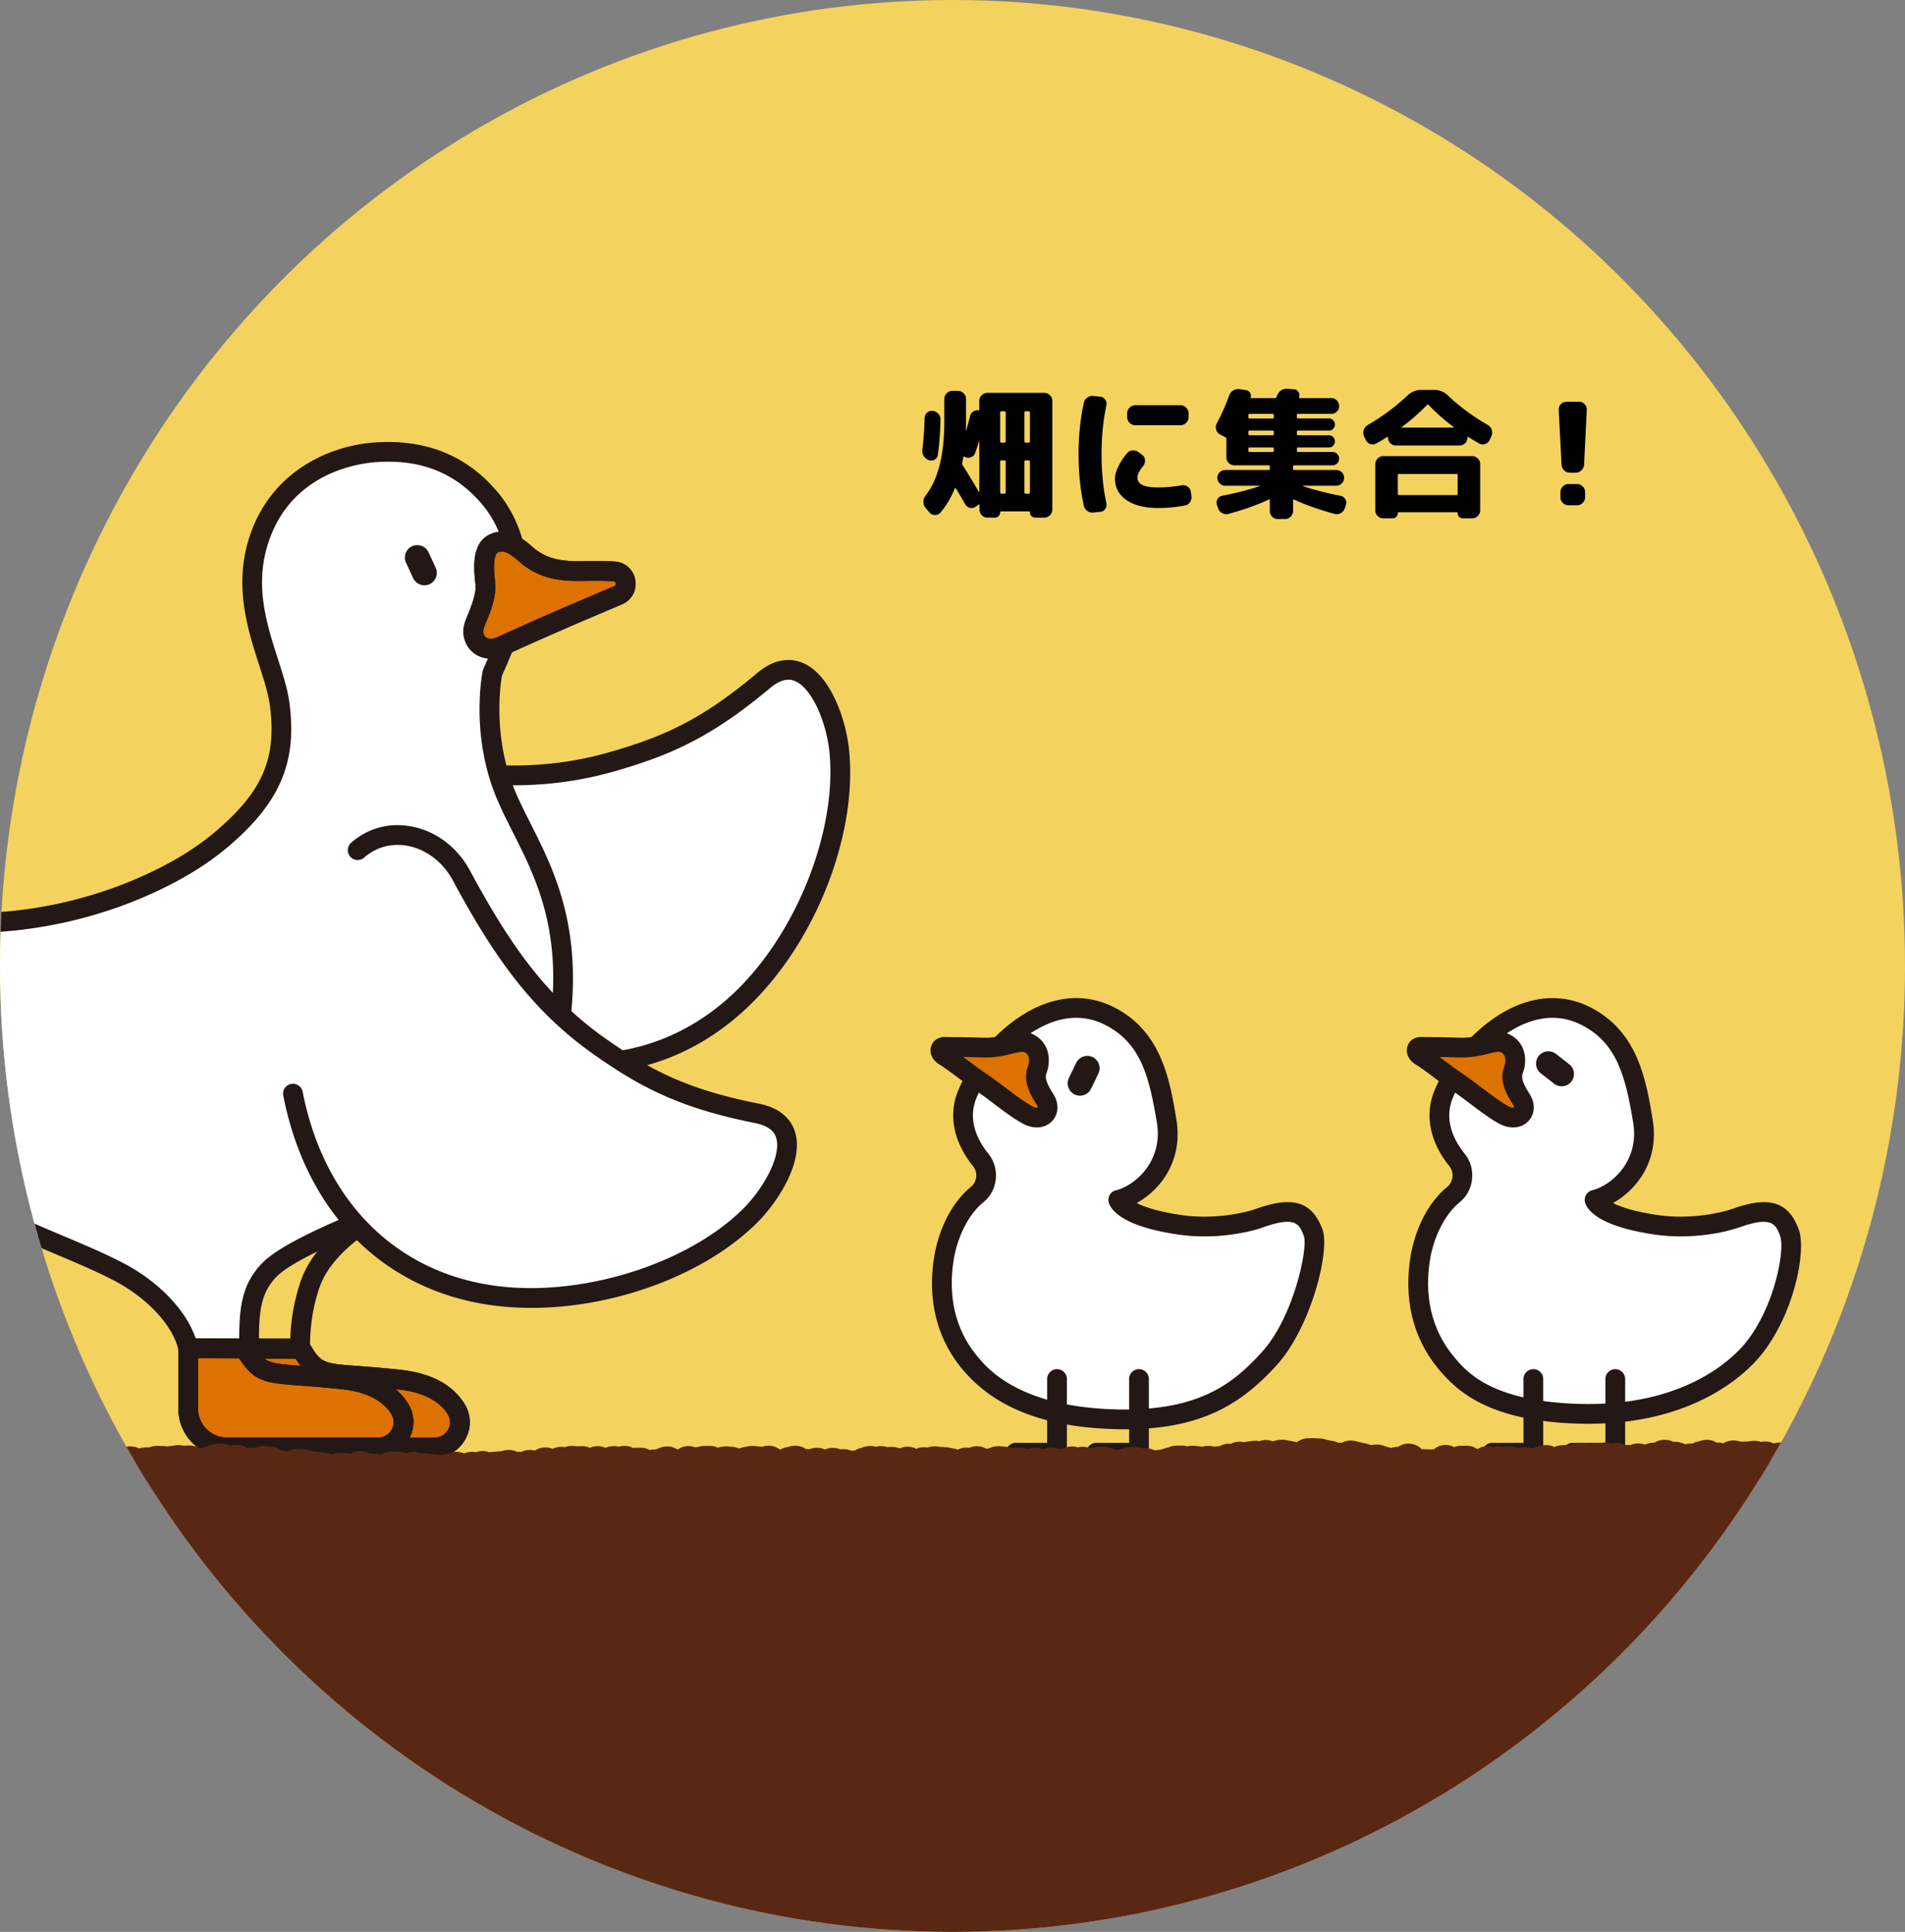
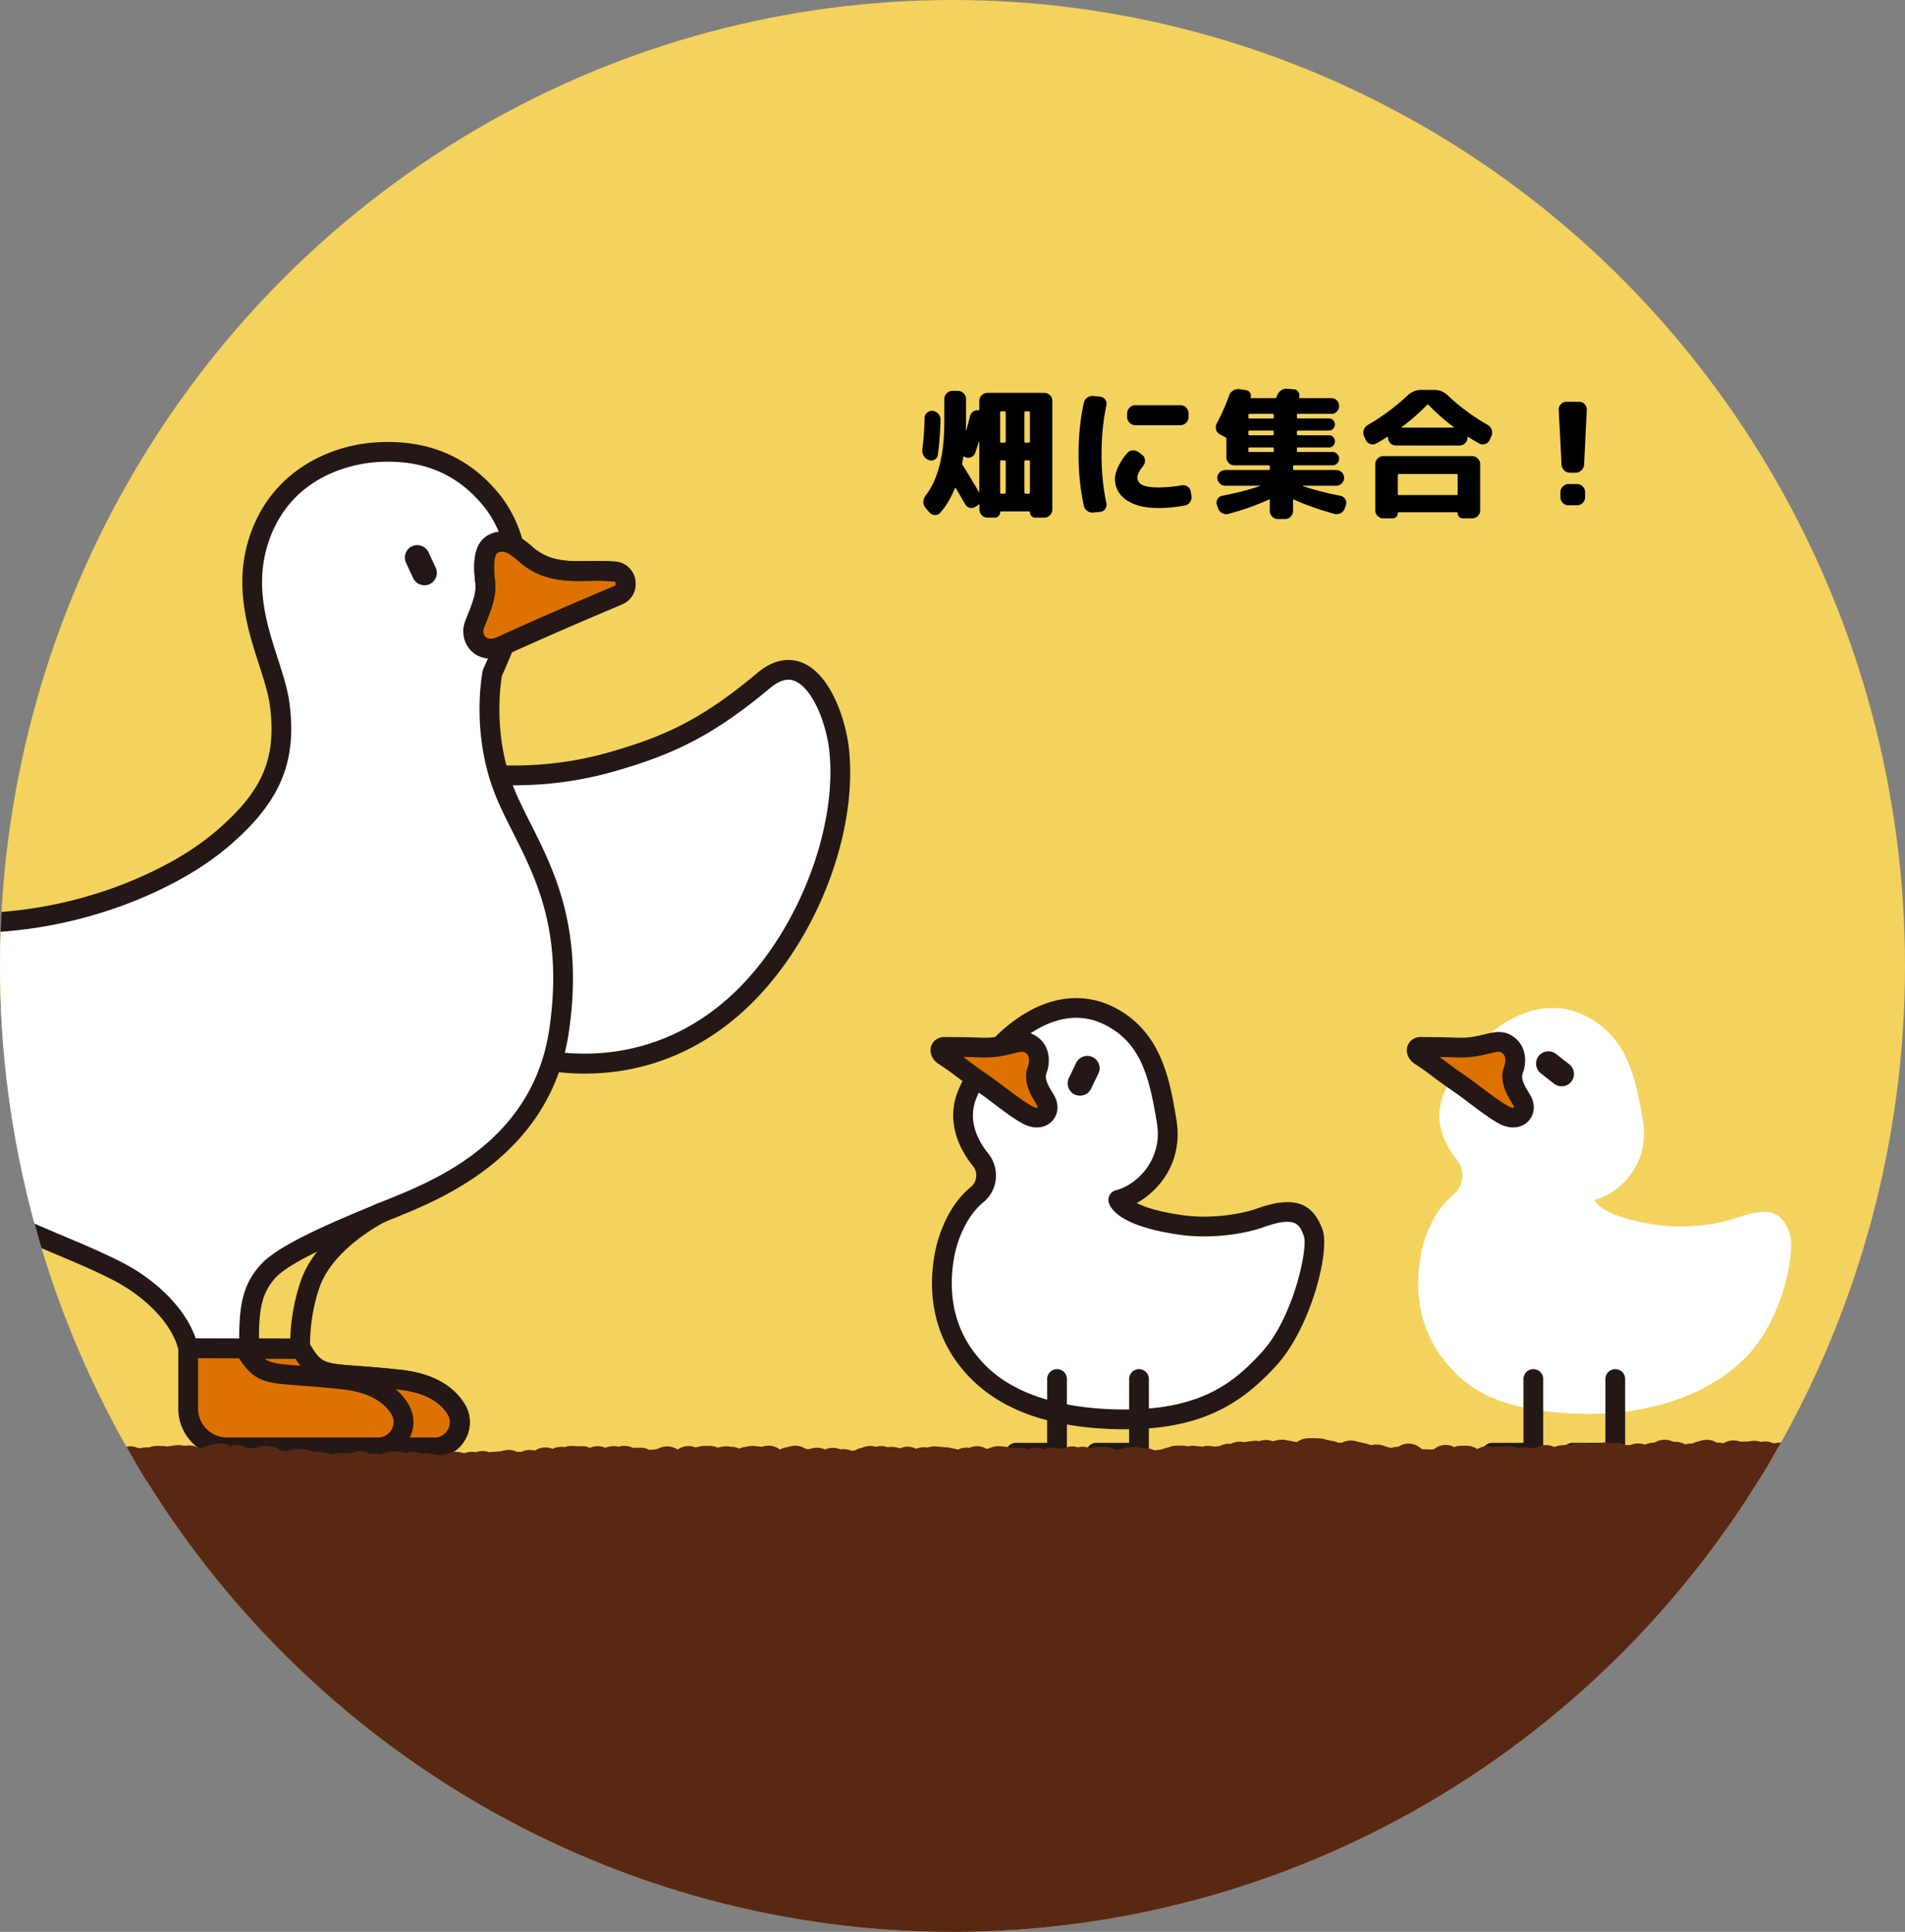
<svg xmlns="http://www.w3.org/2000/svg" id="_レイヤー_2" width="215" height="218">
  <rect width="100%" height="100%" fill="#808080" stroke="none" />
  <defs>
    <clipPath id="clippath">
      <ellipse id="_楕円形_204-2" cx="107.5" cy="109" rx="107.5" ry="109" fill="none" />
    </clipPath>
    <style>.cls-4{fill:#fff}.cls-5{fill:#dd7200}.cls-6{fill:#231815}.cls-7{fill:#592814}</style>
  </defs>
  <g id="_レイヤー_1-2">
    <g>
      <ellipse id="_楕円形_204" cx="107.5" cy="109" rx="107.5" ry="109" fill="#f4d25e" />
      <g clip-path="url(#clippath)">
        <g>
          <g>
            <path class="cls-4" d="M51.643 116.239c11.102 5.84 23.582 5.338 32.887-4.307 6.651-6.894 11.132-18.149 10.182-27.261-.485-4.651-3.628-11.985-8.52-7.882-6.524 5.473-10.944 7.37-16.871 9.097-8.224 2.396-15.491 1.873-24.968.132-5.143-.945-9.784 2.547-9.543 7.378" />
            <path class="cls-6" d="M66.015 121.146c7.193 0 13.927-2.852 19.318-8.44 7.133-7.394 11.445-18.97 10.488-28.151-.334-3.206-2.016-8.455-5.281-9.776-1.135-.459-2.934-.63-5.064 1.156-6.303 5.288-10.491 7.14-16.466 8.881-8.061 2.348-15.334 1.781-24.455.106-3.005-.552-5.96.212-8.109 2.095-1.897 1.662-2.873 3.947-2.748 6.435a1.115 1.115 0 102.227-.111c-.089-1.793.618-3.443 1.991-4.647 1.61-1.411 3.942-2.001 6.237-1.579 9.442 1.734 16.999 2.313 25.481-.158 6.135-1.787 10.705-3.801 17.275-9.313 1.551-1.302 2.487-.922 2.794-.798 1.981.801 3.567 4.746 3.9 7.941.88 8.437-3.273 19.528-9.875 26.372-8.295 8.598-20.095 10.128-31.566 4.094a1.113 1.113 0 10-1.037 1.973c4.99 2.625 10.045 3.92 14.891 3.92z" />
          </g>
          <g>
            <path class="cls-4" d="M55.57 75.937s-1.261 6.223 1.154 12.793c2.416 6.57 8.512 12.846 6.382 27.505-2.024 13.93-14.668 18.386-19.596 20.415-4.927 2.029-11.308 4.659-13.241 6.784-1.932 2.125-2.225 4.369-2.147 8.751l-6.885-.043c-.689-3.207-4.003-6.652-7.949-8.683-6.974-3.589-14.385-5.201-23.847-12.692-8.216-6.505-12.324-12.666-14.838-19.575-.931-2.559-1.74-9.3 1.158-11.184 1.049-.682 2.309-.294 3.335.21 1.249.614 2.436 1.278 3.746 1.769 2.647.992 5.437 1.566 8.24 1.881 9.511 1.066 19.383-.748 27.867-5.157 2.236-1.162 4.369-2.536 6.278-4.184 5.505-4.754 7.119-8.849 6.35-14.952-.615-4.889-4.765-11.146-2.393-18.563 2.125-6.643 7.913-9.574 13.091-9.965 5.129-.387 9.637 1.1 13.091 5.276 3.63 4.386 3.127 10.014 3.127 10.014-.196 2.394-.293 3.713-2.925 9.6z" />
            <path class="cls-6" d="M28.116 153.299l-6.885-.042a1.114 1.114 0 01-1.083-.88c-.597-2.78-3.558-5.965-7.369-7.926-2.062-1.061-4.162-1.946-6.386-2.883-5.114-2.155-10.911-4.597-17.643-9.926-7.666-6.069-12.352-12.258-15.194-20.068-.864-2.376-2.148-10.064 1.599-12.5 1.784-1.159 3.779-.178 4.435.145.321.158.638.319.954.48.911.463 1.772.901 2.691 1.245 2.363.886 4.971 1.48 7.973 1.817 9.299 1.042 18.971-.747 27.229-5.039 2.31-1.2 4.351-2.559 6.064-4.039 5.149-4.446 6.711-8.102 5.973-13.97-.178-1.411-.696-3.022-1.246-4.728-1.27-3.944-2.85-8.853-1.103-14.313 2.338-7.31 8.8-10.339 14.069-10.736 5.83-.44 10.553 1.469 14.034 5.676 3.877 4.685 3.4 10.575 3.376 10.847-.197 2.414-.316 3.877-2.96 9.81-.146.848-.971 6.368 1.128 12.077.545 1.484 1.305 2.988 2.108 4.581 2.678 5.306 6.01 11.909 4.33 23.469-2.018 13.891-14.28 18.856-19.516 20.977-.269.109-.523.211-.758.309-4.673 1.924-11.073 4.559-12.84 6.503-1.689 1.857-1.931 3.874-1.857 7.981a1.115 1.115 0 01-1.115 1.134h-.007zM42.36 52.158c-2.205.167-9.596 1.321-12.114 9.193-1.528 4.779-.131 9.12 1.102 12.951.582 1.808 1.132 3.515 1.335 5.133.828 6.572-1.059 11.04-6.727 15.935-1.844 1.593-4.029 3.049-6.493 4.33-8.646 4.493-18.77 6.366-28.505 5.276-3.187-.357-5.969-.993-8.507-1.945-1.036-.388-1.993-.875-2.919-1.346-.307-.156-.616-.313-.927-.467-1.019-.501-1.75-.591-2.236-.276-2.127 1.383-1.668 7.258-.719 9.868 2.693 7.399 7.159 13.285 14.483 19.083 6.494 5.141 11.898 7.418 17.124 9.62 2.264.954 4.403 1.855 6.541 2.955 4.066 2.092 7.216 5.377 8.287 8.564l4.912.03c-.002-3.919.447-6.178 2.447-8.379 2.104-2.316 8.501-4.949 13.641-7.065.24-.099.497-.203.77-.314 5.295-2.144 16.313-6.606 18.147-19.231 1.578-10.864-1.446-16.857-4.115-22.144-.833-1.651-1.621-3.211-2.211-4.816-2.495-6.788-1.254-13.132-1.2-13.399.016-.08.041-.159.075-.233 2.542-5.688 2.643-6.937 2.832-9.243.004-.052.404-5.244-2.875-9.206-2.739-3.31-6.241-4.932-10.676-4.932-.48 0-.971.019-1.473.057z" />
          </g>
          <g>
            <path class="cls-5" d="M27.601 152.162v6.813a4.37 4.37 0 004.371 4.37h17.067c2.234 0 3.615-2.457 2.433-4.352-.94-1.507-2.792-2.918-6.382-3.311-8.56-.938-8.997.039-11.124-3.5l-6.363-.019z" />
            <path class="cls-6" d="M26.487 158.974v-6.813a1.117 1.117 0 011.114-1.114h.003l6.364.019c.39.001.751.206.952.54 1.34 2.23 1.498 2.242 5.514 2.541 1.242.092 2.788.207 4.776.425 3.431.376 5.855 1.664 7.206 3.83a3.901 3.901 0 01.099 4.007 3.93 3.93 0 01-3.477 2.05H31.972a5.491 5.491 0 01-5.485-5.485zm2.229-5.695v5.695a3.26 3.26 0 003.256 3.256h17.067c.644 0 1.215-.337 1.528-.902a1.701 1.701 0 00-.041-1.746c-.971-1.556-2.841-2.496-5.558-2.794-1.95-.214-3.474-.327-4.699-.418-3.949-.294-5.18-.386-6.924-3.077l-4.629-.014z" />
          </g>
          <path class="cls-6" d="M26.483 158.974v-6.813a1.121 1.121 0 011.119-1.119h.003l6.364.019c.391.001.754.207.955.542 1.34 2.229 1.496 2.24 5.511 2.539 1.242.092 2.788.208 4.776.426 3.432.376 5.857 1.665 7.209 3.831a3.904 3.904 0 01.099 4.011 3.932 3.932 0 01-3.481 2.052H31.972a5.495 5.495 0 01-5.489-5.489zm2.237-5.691v5.691a3.256 3.256 0 003.252 3.252h17.067c.642 0 1.212-.336 1.525-.9a1.696 1.696 0 00-.041-1.742c-.97-1.555-2.84-2.494-5.555-2.792-1.95-.214-3.474-.327-4.698-.418-3.949-.294-5.182-.386-6.926-3.077l-4.623-.014zM46.504 61.64a1.408 1.408 0 011.866.692l.795 1.713a1.407 1.407 0 01-.676 1.872 1.408 1.408 0 01-1.866-.693l-.795-1.713a1.407 1.407 0 01.676-1.872" />
          <path class="cls-6" d="M29.042 153.325h4.844a1.121 1.121 0 001.116-1.19c-.002-.031-.183-3.265 1.054-6.852 1.544-4.478 7.382-7.406 7.44-7.436a1.118 1.118 0 10-.991-2.005c-.274.135-6.724 3.375-8.564 8.712a22.415 22.415 0 00-1.18 6.535h-3.718a1.119 1.119 0 000 2.238z" />
          <g>
            <path class="cls-5" d="M21.238 152.142v6.813a4.372 4.372 0 004.371 4.371h17.067c2.234 0 3.615-2.457 2.433-4.352-.94-1.507-2.792-2.918-6.382-3.311-8.56-.939-8.997.039-11.124-3.5l-6.363-.019z" />
-             <path class="cls-6" d="M20.123 158.955v-6.813a1.117 1.117 0 011.114-1.114h.003l6.364.019c.39.001.751.206.952.54 1.34 2.23 1.497 2.242 5.515 2.541 1.242.092 2.787.207 4.775.425 3.431.376 5.856 1.665 7.206 3.83a3.901 3.901 0 01.1 4.007 3.928 3.928 0 01-3.478 2.05H25.608a5.491 5.491 0 01-5.485-5.485zm2.229-5.695v5.695a3.26 3.26 0 003.256 3.256h17.067c.644 0 1.215-.337 1.529-.902a1.701 1.701 0 00-.041-1.746c-.971-1.556-2.841-2.496-5.558-2.794-1.949-.214-3.474-.327-4.698-.418-3.949-.294-5.181-.385-6.925-3.077l-4.629-.014z" />
          </g>
          <path class="cls-6" d="M20.122 158.955v-6.813a1.114 1.114 0 011.116-1.116h.003l6.364.019c.39.001.752.206.953.541 1.34 2.23 1.497 2.241 5.513 2.54 1.242.092 2.787.207 4.775.425 3.432.376 5.857 1.665 7.208 3.83a3.905 3.905 0 01.1 4.009 3.93 3.93 0 01-3.479 2.051H25.608a5.494 5.494 0 01-5.487-5.487zm2.232-5.693v5.693a3.258 3.258 0 003.255 3.254h17.067c.643 0 1.214-.337 1.527-.901a1.698 1.698 0 00-.041-1.744c-.97-1.556-2.84-2.495-5.557-2.793-1.949-.214-3.473-.327-4.698-.418-3.949-.294-5.181-.385-6.926-3.077l-4.627-.014z" />
          <g>
            <path class="cls-5" d="M55.762 61.311c-1.35.62-1.181 2.817-.992 4.485.189 1.668-.87 3.704-1.236 4.773-.526 1.536.819 3.39 3.168 2.3 1.811-.84 5.785-2.596 7.86-3.486.956-.41 3.131-1.337 5.199-2.217 1.355-.577 1.016-2.596-.453-2.687-1.19-.074-2.405-.057-3.701-.036-3.472.057-4.753-.817-5.685-1.434-.783-.518-2.377-2.515-4.159-1.698" />
            <path class="cls-6" d="M53.309 73.545c-.915-.824-1.241-2.134-.829-3.337.085-.246.203-.541.336-.87.407-1.008.964-2.389.848-3.417-.183-1.619-.524-4.633 1.635-5.623 2.067-.948 3.825.577 4.77 1.396.18.156.367.318.499.406.861.57 1.926 1.281 5.022 1.229 1.179-.019 2.517-.041 3.789.038a2.469 2.469 0 012.314 2.081 2.48 2.48 0 01-1.494 2.744c-2.067.88-4.241 1.806-5.196 2.215-2.064.885-6.017 2.631-7.83 3.473-.614.285-1.229.426-1.808.426-.78 0-1.494-.256-2.054-.76zm12.315-7.988c-3.773.059-5.289-.937-6.318-1.619a7.154 7.154 0 01-.699-.56c-.886-.768-1.677-1.378-2.38-1.055-.692.317-.434 2.598-.349 3.346.18 1.589-.5 3.273-.996 4.502-.115.286-.22.543-.293.758-.12.351-.035.736.212.959.295.266.817.255 1.432-.031 1.83-.849 5.812-2.608 7.89-3.499.956-.41 3.132-1.337 5.202-2.218.052-.022.208-.089.169-.316-.038-.22-.196-.23-.256-.233a31.232 31.232 0 00-1.945-.052c-.559 0-1.118.009-1.669.018z" />
          </g>
          <path class="cls-6" d="M53.306 73.548c-.916-.825-1.242-2.137-.83-3.342.085-.247.203-.542.336-.87.407-1.008.964-2.388.847-3.415-.183-1.62-.524-4.636 1.637-5.627 2.068-.948 3.828.577 4.774 1.397.18.156.367.318.499.405.861.57 1.931 1.277 5.02 1.228 1.179-.019 2.517-.041 3.789.038a2.472 2.472 0 012.317 2.084 2.481 2.481 0 01-1.496 2.748c-2.067.88-4.241 1.806-5.196 2.215-2.064.885-6.017 2.631-7.83 3.473-.615.285-1.23.426-1.809.426-.781 0-1.496-.256-2.057-.761zm12.318-7.987c-3.767.063-5.291-.938-6.321-1.62a7.154 7.154 0 01-.699-.56c-.885-.767-1.673-1.376-2.376-1.054-.689.316-.432 2.594-.347 3.343.18 1.59-.5 3.274-.996 4.504-.115.286-.22.543-.293.757-.12.35-.035.733.211.955.294.265.815.253 1.428-.032 1.83-.849 5.813-2.609 7.89-3.499.956-.41 3.132-1.337 5.202-2.218.051-.022.206-.088.167-.312-.037-.217-.194-.226-.252-.23a31.232 31.232 0 00-1.945-.052c-.559 0-1.118.009-1.669.018z" />
          <g>
-             <path class="cls-4" d="M33.059 123.381c2.394 12.314 10.596 21.733 23.942 22.954 9.54.872 21.122-2.677 27.634-9.121 3.324-3.289 7.077-10.331.815-11.578-8.352-1.663-12.598-3.923-17.654-7.464-7.016-4.915-11.156-10.91-15.73-19.39-2.482-4.602-8.11-6.036-11.727-2.825" />
-             <path class="cls-6" d="M59.987 147.583c9.424 0 19.523-3.729 25.432-9.577 2.292-2.267 5.333-6.865 4.32-10.237-.352-1.172-1.344-2.683-4.071-3.225-8.07-1.607-12.134-3.714-17.232-7.284-6.877-4.817-10.986-10.844-15.388-19.006-1.45-2.689-3.896-4.516-6.71-5.013-2.483-.438-4.876.23-6.738 1.884a1.115 1.115 0 001.479 1.667c1.343-1.192 3.073-1.674 4.87-1.356 2.108.373 4.027 1.822 5.136 3.876 4.556 8.449 8.834 14.704 16.071 19.774 5.233 3.666 9.664 5.97 18.075 7.645 1.986.395 2.276 1.363 2.372 1.68.615 2.047-1.469 5.752-3.753 8.012-6.029 5.967-17.275 9.669-26.749 8.803-11.897-1.088-20.476-9.333-22.949-22.057a1.115 1.115 0 00-2.188.426c2.673 13.752 11.995 22.668 24.935 23.851a33.9 33.9 0 003.087.138z" />
-           </g>
+             </g>
          <g>
            <g>
              <path class="cls-4" d="M163.068 153.599c1.943 2.409 5.127 5.602 14.942 5.929 10.673.356 17.077-3.913 19.804-7.234 3.644-4.437 4.852-11.305 4.141-13.203-.846-2.257-2.145-3.044-6.097-1.621-1.376.495-5.022 1.296-8.845.751-6.513-.929-7.053-2.798-7.046-2.826 2.846-.712 6.265-4.052 5.455-8.894-.808-4.828-1.72-9.467-6.463-11.859-7.001-3.53-14.093 4.049-16.049 8.874-1.186 2.925.085 5.586 1.542 7.392.988 1.225.696 2.988-.395 3.874-2.153 1.749-3.32 4.704-3.716 6.918-.697 3.902-.237 8.222 2.728 11.898z" />
-               <path class="cls-6" d="M177.973 160.643c-9.65-.322-13.388-3.387-15.772-6.344-2.808-3.481-3.83-7.905-2.957-12.794.208-1.166 1.119-5.158 4.11-7.587.598-.486.84-1.554.231-2.309-2.213-2.744-2.819-5.767-1.707-8.51 1.459-3.599 5.265-8.117 9.717-9.789 2.697-1.013 5.417-.896 7.866.339 5.396 2.72 6.319 8.237 7.06 12.67.777 4.641-1.782 7.945-4.479 9.435.867.439 2.415.979 5.128 1.366 3.745.534 7.268-.322 8.31-.697 4.17-1.501 6.348-.841 7.518 2.278.916 2.441-.528 9.682-4.323 14.302-1.51 1.838-7.265 7.662-19.404 7.662-.425 0-.857-.007-1.298-.022zm18.263-22.123c-1.475.531-5.332 1.383-9.38.806-5.139-.733-7.022-2.076-7.697-3.074-.275-.407-.363-.763-.275-1.121.098-.402.411-.716.813-.817 2.285-.571 5.335-3.391 4.626-7.629-.866-5.174-1.793-8.995-5.865-11.047-1.905-.961-3.951-1.042-6.079-.242-3.81 1.431-7.19 5.468-8.435 8.54-1.018 2.512.187 4.798 1.377 6.274 1.316 1.632 1.059 4.123-.561 5.439-1.902 1.545-2.963 4.241-3.321 6.248-.527 2.953-.522 7.258 2.498 11.003 1.461 1.812 4.18 5.184 14.112 5.515 12.001.404 17.507-5.124 18.905-6.827 3.371-4.103 4.518-10.612 3.959-12.104-.325-.866-.605-1.611-1.873-1.611-.639 0-1.529.19-2.803.648z" />
            </g>
            <g>
              <path class="cls-5" d="M169.998 117.79c1.157.67 1.159 2.028.807 2.962-.489 1.296.517 2.655.949 3.402.739 1.278-.381 2.504-1.954 1.695-1.533-.789-3.724-2.684-5.552-3.901-1.233-.821-2.582-1.966-3.954-2.827-.573-.359-.522-1 .079-.989 1.077.02 2.582.011 4.158.075 2.915.119 4.239-1.128 5.468-.417z" />
              <path class="cls-6" d="M169.289 126.841c-1.007-.518-2.178-1.401-3.418-2.336-.757-.571-1.54-1.161-2.241-1.628a38.573 38.573 0 01-1.74-1.258c-.718-.539-1.461-1.096-2.189-1.553-.731-.458-1.077-1.252-.862-1.976.194-.654.788-1.072 1.519-1.072h.035c.329.006.698.009 1.098.013a95.08 95.08 0 013.085.063c1.233.049 2.133-.172 2.931-.369.992-.244 2.018-.496 3.05.101 1.657.959 1.842 2.86 1.291 4.32-.237.629.314 1.532.678 2.13.071.116.136.224.192.321.585 1.012.495 2.157-.229 2.918-.444.466-1.053.705-1.717.705-.48 0-.988-.125-1.483-.379zm-1.25-7.951c-.848.209-2.01.495-3.554.432a76.944 76.944 0 00-2.014-.051c.256.188.508.378.758.565.576.432 1.12.841 1.637 1.185.756.503 1.566 1.114 2.348 1.704 1.111.837 2.259 1.703 3.095 2.134.349.179.539.137.559.128.007-.017.013-.114-.08-.275-.048-.084-.105-.176-.165-.275-.518-.849-1.483-2.43-.861-4.078.045-.119.418-1.175-.322-1.604a.591.591 0 00-.307-.071c-.229 0-.559.074-1.093.205zm1.955-1.099z" />
            </g>
            <path class="cls-6" d="M177.346 122.046a1.398 1.398 0 00-.25-1.961l-1.478-1.154a1.399 1.399 0 00-1.963.232 1.398 1.398 0 00.25 1.961l1.478 1.154c.611.477 1.49.373 1.963-.232zM168.403 165.045h4.652c.616 0 1.114-.499 1.114-1.115v-8.27a1.115 1.115 0 10-2.228 0v7.155h-3.538a1.114 1.114 0 100 2.23zM177.478 165.045h4.824c.616 0 1.114-.499 1.114-1.115v-8.27a1.115 1.115 0 10-2.228 0v7.155h-3.709a1.114 1.114 0 100 2.23z" />
          </g>
          <g>
            <g>
              <path class="cls-4" d="M109.313 153.599c1.943 2.409 5.913 6.065 15.723 6.522 10.18.474 14.607-2.853 18.205-6.799 3.676-4.032 5.671-12.333 4.96-14.231-.847-2.257-2.145-3.044-6.098-1.621-1.376.495-5.022 1.296-8.845.751-6.513-.929-7.053-2.798-7.046-2.826 2.846-.712 6.265-4.052 5.455-8.894-.808-4.828-1.72-9.467-6.463-11.859-7.001-3.53-14.093 4.049-16.049 8.874-1.186 2.925.085 5.586 1.542 7.392.988 1.225.696 2.988-.395 3.874-2.153 1.749-3.32 4.704-3.716 6.918-.697 3.902-.237 8.222 2.728 11.898z" />
              <path class="cls-6" d="M126.969 161.282a42.51 42.51 0 01-1.984-.048c-7.652-.357-13.062-2.625-16.539-6.936-2.808-3.482-3.83-7.906-2.957-12.794.208-1.166 1.12-5.158 4.11-7.587.598-.486.84-1.553.231-2.309-2.213-2.745-2.819-5.767-1.707-8.51 1.459-3.599 5.265-8.117 9.717-9.789 2.698-1.013 5.418-.896 7.866.339 5.396 2.72 6.319 8.237 7.061 12.67.777 4.642-1.782 7.945-4.479 9.435.867.439 2.415.979 5.128 1.366 3.746.534 7.269-.322 8.309-.697 4.17-1.501 6.349-.841 7.519 2.278.923 2.462-1.333 11.154-5.179 15.373-3.936 4.317-8.425 7.209-17.096 7.209zm-16.788-8.383c1.122 1.391 4.537 5.625 14.907 6.109 10.145.471 14.124-2.92 17.33-6.437 3.604-3.953 5.223-11.798 4.739-13.088-.489-1.303-.874-2.332-4.677-.963-1.475.531-5.332 1.383-9.379.806-5.139-.733-7.021-2.076-7.696-3.073-.275-.407-.363-.763-.275-1.121.098-.402.411-.716.812-.817 2.285-.571 5.335-3.391 4.626-7.629-.866-5.174-1.793-8.994-5.866-11.047-1.905-.961-3.95-1.042-6.079-.242-3.81 1.431-7.189 5.468-8.435 8.54-1.018 2.512.186 4.798 1.376 6.273 1.317 1.632 1.06 4.123-.56 5.439-1.901 1.544-2.962 4.24-3.321 6.249-.527 2.952-.522 7.258 2.498 11.002z" />
            </g>
            <g>
              <path class="cls-5" d="M116.243 117.79c1.157.67 1.159 2.028.807 2.962-.489 1.296.517 2.655.949 3.402.739 1.278-.381 2.504-1.954 1.695-1.533-.789-3.724-2.684-5.552-3.901-1.233-.821-2.582-1.966-3.954-2.827-.573-.359-.522-1 .079-.989 1.077.02 2.582.011 4.158.075 2.915.119 4.239-1.128 5.468-.417z" />
              <path class="cls-6" d="M117.017 127.22c-.48 0-.988-.125-1.483-.379-1.007-.518-2.178-1.401-3.419-2.337-.757-.571-1.54-1.161-2.241-1.628a38.678 38.678 0 01-1.738-1.256c-.719-.54-1.462-1.097-2.191-1.555-.731-.458-1.077-1.252-.861-1.976.194-.654.788-1.072 1.518-1.072h.035c.329.006.699.009 1.098.013a95.08 95.08 0 013.085.063c1.228.049 2.133-.172 2.931-.369.992-.244 2.018-.497 3.05.101 1.657.959 1.842 2.86 1.291 4.32-.237.629.314 1.533.679 2.13.071.115.136.223.192.32.585 1.012.495 2.158-.23 2.919-.444.466-1.053.705-1.716.705zm-8.302-7.95c.256.188.509.379.76.566a37 37 0 001.635 1.184c.756.503 1.565 1.114 2.348 1.704 1.111.838 2.26 1.704 3.096 2.134.349.18.539.137.568.117-.002-.006.005-.102-.089-.263-.048-.083-.104-.175-.164-.274-.519-.849-1.484-2.431-.862-4.079.045-.119.418-1.175-.322-1.604-.233-.135-.569-.071-1.4.134-.848.209-2.012.495-3.555.432a76.944 76.944 0 00-2.014-.051z" />
            </g>
            <path class="cls-6" d="M121.283 123.505a1.399 1.399 0 001.863-.661l.813-1.69a1.398 1.398 0 00-.644-1.869 1.399 1.399 0 00-1.863.661l-.813 1.689a1.399 1.399 0 00.644 1.869zM119.299 165.045h-4.652a1.114 1.114 0 110-2.23h3.537v-7.155a1.115 1.115 0 112.228 0v8.27c0 .616-.499 1.115-1.114 1.115zM128.547 165.045h-4.824a1.114 1.114 0 110-2.23h3.71v-7.155a1.115 1.115 0 112.228 0v8.27c0 .616-.499 1.115-1.114 1.115z" />
          </g>
          <rect class="cls-7" x="2.079" y="165.125" width="215.931" height="86.269" />
          <path class="cls-7" d="M43.07 168.126h-.02a2.343 2.343 0 01-1.048-.268 1.185 1.185 0 01-.059-.007l-.033-.004a3.47 3.47 0 01-.685.072 2.077 2.077 0 01-.706-.136c-.132.03-.275.048-.429.05l-.041.006c-.15.024-.376.06-.655.052a2.767 2.767 0 01-.74-.13l-.042.002a2.348 2.348 0 01-1.064.22c-.244-.01-.448-.05-.583-.076l-.07-.013a2.641 2.641 0 01-.815-.193c-.121-.016-.226-.036-.311-.052l-.069-.013-.124.003a5.428 5.428 0 01-.46-.003 2.632 2.632 0 01-.861-.205 3.522 3.522 0 01-.366-.08c-.3.171-.709.328-1.219.294a3.888 3.888 0 01-.553-.08l-.09-.018a5.401 5.401 0 01-.369-.038c-.064-.008-.129-.017-.195-.022-.305-.02-.552-.092-.7-.135l-.018-.005a2.15 2.15 0 01-.618-.173c-.29.151-.658.258-1.095.227a2.358 2.358 0 01-.717-.167 2.607 2.607 0 01-.47.014 3.953 3.953 0 01-.597.017 2.108 2.108 0 01-.578-.117 2.1 2.1 0 01-.607.06 3.143 3.143 0 01-.732-.133 2.083 2.083 0 01-.772-.247c-.083.03-.175.059-.275.082a2.314 2.314 0 01-1.157.308l-.579-.006c-.26-.001-.473-.038-.614-.061l-.045-.007a2.295 2.295 0 01-.824-.185 2.625 2.625 0 01-.961-.061c-.102.018-.23.038-.376.048l-.018.004a3.272 3.272 0 01-.68.108 2.91 2.91 0 01-.767-.079c-.092 0-.176-.005-.249-.009a2.498 2.498 0 01-.791.169 5.348 5.348 0 01-.456-.005l-.112-.005-.047.009c-.105.02-.252.049-.427.065a2.873 2.873 0 01-.787.142 2.07 2.07 0 01-.51-.048 2.064 2.064 0 01-.714.143 2.379 2.379 0 01-1.03-.224 2.083 2.083 0 01-.806.171 2.42 2.42 0 01-1.167-.319 2.74 2.74 0 01-.203-.056c-.068.01-.143.02-.225.027a2.695 2.695 0 01-.963.136 2.024 2.024 0 01-1.051.289h-.002c-.324 0-.601-.073-.828-.167-.11.017-.245.014-.358.027-.162 0-.327-.014-.493-.031-.038-.004-.075-.009-.113-.011-.472 0-.849-.161-1.101-.304l-.057-.007c-.23.154-.534.304-.911.357a2.604 2.604 0 01-.888.165h-.007a2.386 2.386 0 01-.989-.226 3.74 3.74 0 01-.282-.052l-.068.006c-.149.011-.302.02-.448.02-.023.001-.06.006-.097.01-.15.015-.301.027-.452.029l-.064.009a4.58 4.58 0 01-.311.037 2.666 2.666 0 01-.871.154 2.025 2.025 0 01-1.217-.409 2.389 2.389 0 01-.215-.013c-.189.092-.415.17-.676.203a2.46 2.46 0 01-.883.153 2.041 2.041 0 01-.842-.188 2.16 2.16 0 01-.954.204 2.051 2.051 0 01-1.053-.303 2.507 2.507 0 01-1.302.042 3.026 3.026 0 01-.287.049 2.334 2.334 0 01-.949.18 1.97 1.97 0 01-.877-.218 2.135 2.135 0 01-.917.184 2.081 2.081 0 01-1.175-.396 2.13 2.13 0 01-1.21.345 2.055 2.055 0 01-.733-.155 2.082 2.082 0 01-1.403-.224c-.078.006-.16.008-.242.006a2.55 2.55 0 01-.863-.188 4.058 4.058 0 01-.355-.064l-.041-.009a2.924 2.924 0 01-.176-.017 2.16 2.16 0 01-1.539.074c-.299.188-.705.35-1.217.325-.318-.015-.574-.088-.728-.131h-.005a2.107 2.107 0 01-.827-.283 2.592 2.592 0 01-.398-.017 2.18 2.18 0 01-1.028.192 2.888 2.888 0 01-.771-.162 2.2 2.2 0 01-.538-.152 2.224 2.224 0 01-.44.02c-.033-.002-.078.002-.119.005a5.032 5.032 0 01-.459.004 2.07 2.07 0 01-.642-.133c-.279.16-.622.291-1.088.279a2.058 2.058 0 01-.987-.278 2.127 2.127 0 01-.63.125l-.039.007c-.138.027-.347.068-.603.073a2.222 2.222 0 01-.921-.18 2.056 2.056 0 01-1.747.016 3.94 3.94 0 01-.641.036h-.05a2.12 2.12 0 01-1.069.489c-.311.046-.581.02-.77-.009l-.027.006a2.34 2.34 0 01-1.03.375c-.37.039-.69-.025-.959-.135a2.171 2.171 0 01-.942.263 3.356 3.356 0 01-.659-.045l-.044-.006a2.006 2.006 0 01-.651-.111c-.327.082-.774.057-1.018.029-.036-.004-.072-.01-.11-.012a2.167 2.167 0 01-.659-.109 2.42 2.42 0 01-.304.048c-.174.05-.469.127-.827.122-.064-.002-.135.001-.204.003a9.62 9.62 0 01-.295.005l-.011.002c-.147.028-.391.076-.691.068a1.969 1.969 0 01-.712-.144 2.146 2.146 0 01-.484.045 2.036 2.036 0 01-.615-.108 2.1 2.1 0 01-1.25-.062 2.076 2.076 0 01-1.162-.069c-.054.013-.11.025-.167.034a2.507 2.507 0 01-.99.184 2.18 2.18 0 01-1.215-.428c-.17.04-.356.063-.566.057l-.112-.002a2.197 2.197 0 01-1.094.252 2.176 2.176 0 01-1.191-.416c-.152.025-.357.05-.593.041a2.231 2.231 0 01-.419-.057c-.224.079-.486.13-.779.119a2.477 2.477 0 01-.711-.136 2.209 2.209 0 01-1.087.243 2.122 2.122 0 01-.881-.233c-.096.009-.2.011-.307.007a2.092 2.092 0 01-.575-.106 2.061 2.061 0 01-.62.066 2.167 2.167 0 01-.671-.138 2.17 2.17 0 01-.518.039 2.388 2.388 0 01-.646-.122 2.036 2.036 0 01-2.309-.147c-.18.042-.384.068-.611.057-.213-.01-.392-.041-.523-.063a1.509 1.509 0 00-.097-.016 3.138 3.138 0 01-.1-.007c-.287.157-.65.27-1.079.247a2.007 2.007 0 01-.918-.271c-.246.1-.532.161-.865.142a2.072 2.072 0 01-.924-.275c-.08.005-.164.005-.253 0-.26-.015-.472-.064-.612-.096l-.032-.007c-.29.155-.684.292-1.157.263a2.12 2.12 0 01-.652-.145 2.118 2.118 0 01-.539.033c-.281-.018-.506-.077-.655-.115l-.031-.008c-.606-.068-1.03-.383-1.26-.587a1.907 1.907 0 01-.987-1.804 1.902 1.902 0 012.032-1.767c.418.029.754.178 1.004.337a2.127 2.127 0 011.282.016c.194-.051.411-.079.653-.064l.306.021c.094.007.188.014.283.019.144.009.274.027.384.048.215-.063.485-.116.803-.097.134.008.259.027.376.056.234-.087.504-.137.811-.122.227.012.421.05.55.075l.075.014c.187.013.357.049.511.102.19-.052.402-.08.634-.067.384.019.699.139.924.255.231-.081.519-.144.85-.127l.124-.004c.155-.006.31-.01.466-.003.279.013.521.079.73.174.139-.024.288-.035.446-.027.254.012.463.056.6.085l.053.011c.153.011.293.037.417.07a2.173 2.173 0 011.122-.026 2.071 2.071 0 011.709.151 2.062 2.062 0 01.909.134c.16-.034.336-.052.525-.044.044 0 .087-.003.132-.005.155-.007.309-.012.463-.006.089.003.174.012.254.024a2.126 2.126 0 011.796.022c.101-.008.211-.013.333-.008.229.008.426.043.557.066l.074.013c.248.014.468.07.659.145.15-.03.31-.046.488-.039l.131.002a2.224 2.224 0 011.066-.239c.507.017.897.208 1.128.346.05.015.098.032.144.049.281-.156.65-.29 1.101-.276.268.008.503.065.707.146a2.088 2.088 0 011.008.044 2.102 2.102 0 011.079-.035c.219-.083.482-.13.76-.128a2.02 2.02 0 011.308.515l.086-.002.177-.004c.101-.029.237-.064.4-.088a2.5 2.5 0 01.977-.207c.322.003.6.078.818.164a2.088 2.088 0 011.957.043l.016-.006c.248-.179.63-.401 1.149-.443.443-.036.812.071 1.109.227a.918.918 0 00.02-.003l.1-.024c.152-.036.302-.069.453-.089.072-.01.141-.016.208-.019.235-.166.536-.312.913-.366.132-.019.265-.032.399-.045.069-.007.139-.013.209-.022.158-.021.297-.026.416-.027.209-.1.484-.202.819-.233a2.06 2.06 0 01.634.038c.184-.07.392-.119.627-.132.533-.029.954.15 1.205.284.094.022.181.049.261.078a2.447 2.447 0 011.02-.246c.023-.001.059-.005.096-.009.169-.015.345-.026.514-.025.235.004.445.045.632.109.109-.028.226-.048.349-.057.177-.047.476-.119.84-.105.413.017.749.151 1.002.301a2.38 2.38 0 01.801-.094c.409.024.738.16.975.296a2.17 2.17 0 01.793-.105c.132.008.263.023.394.042.207-.055.469-.104.786-.089.365.019.668.128.911.264.218-.087.462-.141.76-.145l.032-.005a3.4 3.4 0 01.651-.042c.172.007.329.034.47.071.206-.063.443-.102.714-.093.287.011.525.069.667.103l.019.004c.217.016.396.054.52.081l.041.009c.121.008.233.025.335.047.216-.073.473-.125.769-.115.315.01.584.087.811.194a2.05 2.05 0 011.01.101c.163-.039.342-.06.535-.056.196.005.394.002.591.007.052-.005.084-.004.128-.007.155-.01.308-.016.463-.014.267.006.502.062.707.142.263-.135.62-.265 1.074-.259.48.009.858.177 1.146.385.162-.035.381-.07.63-.066.177.003.335.024.466.048.166-.049.367-.092.595-.102l.009-.002c.151-.032.415-.085.712-.081.326.004.605.082.839.189.237-.101.554-.2.949-.196.322.003.598.078.83.183.25-.121.562-.218.936-.218h.018a2.7 2.7 0 01.613.078c.151-.03.357-.061.578-.058.477.003.853.161 1.138.354l.064-.009c.135-.02.332-.05.58-.048.024-.001.062-.006.099-.01a5.23 5.23 0 01.495-.029c.037-.006.1-.006.15-.009.148-.011.289-.018.445-.019.298.001.543.054.689.085l.018.004c.167.009.32.036.455.072a2.139 2.139 0 011.212-.381c.06-.02.117-.005.176-.008.137-.008.273-.016.409-.016h.008c.203 0 .379.02.507.034.034.004.069.009.104.011.433 0 .787.138 1.037.272.195-.06.438-.113.724-.113.102 0 .199.007.292.02.246-.12.543-.204.895-.204.27 0 .505.049.697.11.119-.024.253-.042.402-.048l.039-.007c.147-.028.369-.07.641-.071h.007c.405 0 .734.109.93.184l.06.01c.224-.096.488-.165.793-.17.397-.009.73.1.971.208.227-.105.498-.182.814-.191.399-.009.731.092.993.219.05-.006.103-.01.157-.014l.066-.012a3.687 3.687 0 01.968-.072 2.46 2.46 0 01.803-.177c.215-.01.398.004.531.015.034.002.067.006.1.007.244-.01.46.021.625.053.135-.031.314-.065.521-.076l.069-.012c.137-.025.343-.063.588-.07.299-.009.548.039.724.082.131-.02.308-.044.509-.047h.032c.463 0 .831.149 1.069.273l.148.024.048.008.127.001a2.38 2.38 0 01.615-.207c.205-.09.492-.194.846-.218.176-.046.471-.119.84-.105.411.015.745.147 1.004.302.236-.086.512-.143.831-.124.458.025.819.193 1.084.374a2.825 2.825 0 01.874-.039c.288-.151.65-.261 1.093-.23.134.009.264.024.393.038.071.008.141.017.21.022.531.036.925.259 1.178.442l.112.032h.003c.101.01.202.022.301.034.062.008.123.016.184.02.038.002.075.006.112.009a2.129 2.129 0 011.109-.239c.066.004.13.003.193.003.14 0 .274 0 .408.009.31.019.559.089.708.131l.011.003c.271.03.495.102.657.164.137-.003.275-.004.411.003.235.012.433.05.564.075l.073.014c.352.024.632.121.811.193l.042.006c.238-.091.54-.168.898-.156.042.004.085-.003.129-.006.158-.009.315-.016.472-.01.246.008.46.054.623.099a2.238 2.238 0 011.166-.313 2.12 2.12 0 011.038.3c.049-.002.1-.003.151-.002.161.002.322.017.484.036.041.005.081.011.123.013.155.002.301.021.434.05.093-.035.192-.065.298-.087a2.28 2.28 0 011.061-.252c.106 0 .212.003.319.005.093.002.187.004.282.004.357.001.646.084.823.14.077.006.148.014.211.022.205-.067.469-.147.773-.128.329 0 .611.076.838.17a2.48 2.48 0 01.37-.029c.292 0 .535.05.68.08l.025.005c.249.009.455.052.584.079l.022.005c.123.003.246.013.37.024.046.004.092.01.139.011l.066-.01c.079-.01.176-.022.287-.03.117-.039.279-.087.476-.117.219-.09.537-.196.929-.2.374.002.69.089.899.168h.028c.209-.079.491-.162.828-.168.176-.004.337.015.486.047a2.115 2.115 0 011.498.003c.108-.022.225-.037.349-.042.08-.003.157-.01.233-.016a8.53 8.53 0 01.349-.024c.07-.003.138-.011.205-.017.075-.007.15-.015.225-.02.159-.05.411-.125.728-.142.417-.022.77.08 1.05.223a2.435 2.435 0 01.497-.007 2.172 2.172 0 011.514-.14 2.175 2.175 0 011.055-.355c.377-.024.7.056.95.156a2.147 2.147 0 011.358-.189c.198-.074.434-.132.701-.141.245-.007.45.017.587.033l.064.007.564-.013c.381-.015.704.089.937.188a2.18 2.18 0 011.729-.012 4.77 4.77 0 01.063-.009 2.375 2.375 0 011.458-.105c.185-.055.402-.096.649-.096.382 0 .704.103.958.229.153-.016.329-.013.497-.018.119-.003.236-.007.354-.007.4 0 .734.113.993.249.067-.006.138-.009.212-.009a4.635 4.635 0 01.456-.043c.067-.016.151-.037.25-.055a2.334 2.334 0 011.097-.286c.509 0 .909.184 1.183.36a2.05 2.05 0 011.219-.398c.294 0 .551.061.769.147.072-.015.147-.026.225-.034.167-.048.456-.126.81-.126l.269-.002c.11-.001.221-.003.334-.003.349 0 .644.084.881.192.038-.005.077-.01.117-.013.169-.049.457-.127.81-.127.208 0 .386.021.516.036.035.004.07.009.106.011h.001c.347 0 .645.089.888.207a2.09 2.09 0 01.737-.198 3.03 3.03 0 01.767-.108c.237 0 .439.03.573.049l.073.01c.154.003.296.022.425.048a2.17 2.17 0 01.743-.133c.556 0 .979.213 1.275.436l.05-.011a2.42 2.42 0 01.844-.269c.18-.059.482-.149.856-.149.511 0 .912.184 1.194.368h.016c.137 0 .262.01.37.023.222-.086.503-.162.838-.162.391 0 .71.103.931.196a2.182 2.182 0 011.723-.017 2.349 2.349 0 011.252.152c.127-.009.254-.013.378-.013a2.2 2.2 0 01.768-.306c.229-.097.566-.215.986-.215.23 0 .437.037.622.097a2 2 0 01.583-.085c.298 0 .555.06.758.13.129-.022.278-.039.444-.039.368 0 .665.087.842.143.04.004.08.01.118.017a2.061 2.061 0 011.81.059c.235-.104.515-.178.841-.178.159 0 .306.016.433.038a2.27 2.27 0 01.773-.137c.232 0 .431.028.563.046l.077.01c.154.002.309.015.464.032.038.004.075.009.114.011h.001c.327 0 .597.07.764.115.257.021.48.086.662.158a2.148 2.148 0 011.305-.205c.237-.104.526-.184.866-.184.445 0 .805.137 1.081.304.098-.032.208-.061.327-.083a2.453 2.453 0 011.003-.226c.225 0 .413.025.55.043l.093.012h.005c.289 0 .547.066.744.136a4.76 4.76 0 01.816-.017c.07.003.14.008.211.008.35 0 .647.085.878.184a2.082 2.082 0 011.771-.007c.245-.115.545-.203.898-.203.313 0 .58.066.786.14.093-.014.197-.024.31-.028l.033-.006c.086-.016.198-.037.331-.052.217-.083.527-.179.905-.18h.002c.243 0 .46.041.652.105a2.07 2.07 0 01.528-.069h.002c.356 0 .655.087.895.196.241-.114.531-.194.872-.195l.59-.003h.004c.439 0 .786.129 1.002.226.203.038.376.098.511.154.147-.059.318-.113.512-.144.215-.082.528-.183.912-.185.06 0 .116-.006.173-.01.14-.01.279-.019.417-.019.342-.007.616.073.846.168.103-.015.214-.025.333-.026h.016c.406 0 .741.115.979.228l.18-.003c.039-.001.081-.007.123-.012.1-.01.198-.019.297-.025.099-.028.233-.063.394-.088.156-.067.361-.143.607-.184.217-.088.532-.195.922-.201l.584-.009c.265-.002.47.035.66.09.15-.039.319-.066.505-.071.266-.008.482.025.625.047l.04.006c.182.002.349.026.499.061.166-.053.356-.092.57-.1.316-.013.58.039.767.087a5.2 5.2 0 01.597-.05c.221-.116.517-.236.886-.271.144-.014.281-.011.409.002a2.03 2.03 0 01.762-.228c.297-.029.553.004.745.043a3.22 3.22 0 01.466-.081c.066-.006.134-.016.203-.025.133-.018.267-.036.403-.048.235-.021.447-.001.639.043a2.03 2.03 0 01.582-.129c.35-.026.65.034.903.135.064-.014.13-.026.199-.034l.005-.002c.155-.045.416-.121.742-.138.378-.019.683.058.868.11.26.016.473.072.614.112.124.009.237.026.337.047a2.102 2.102 0 011.274-.434h.013c.071 0 .142-.002.213-.004.134-.003.27-.006.402-.005.132.002.265.008.397.015.075.004.151.008.226.01.379.009.679.109.865.178.176.022.32.057.427.082l.034.008c.324.029.591.124.794.223.103-.004.223-.004.351.005a.202.202 0 01.056-.005c.293-.146.71-.289 1.222-.238.287.028.521.101.661.144l.016.005c.236.032.428.089.549.125l.021.006a2.7 2.7 0 01.68.186l.177.023.051.007c.17-.032.421-.07.724-.05.39.026.702.151.893.24.173.033.314.077.416.11.065.007.126.015.182.024.208-.067.468-.123.777-.118a2.02 2.02 0 011.257-.363 2.071 2.071 0 011.385.616l.103.006c.086.005.172.01.258.013l.592.021c.054.001.102-.003.152-.005.09-.004.18-.008.27-.01a2.03 2.03 0 012.301-.243c.233-.097.515-.167.833-.16.081.001.162 0 .243-.001.117-.002.233-.003.35-.002.505.007.898.19 1.183.388a2.2 2.2 0 011.171-.345h.014c.231.002.439.041.624.1.166-.045.349-.073.552-.073h.007c.193 0 .37.027.532.071.192-.065.408-.105.65-.105h.005a2.1 2.1 0 011.015.264c.205-.07.461-.131.76-.131.338 0 .607.069.775.115.057.004.111.01.163.017.15-.068.321-.126.512-.161.217-.089.519-.194.902-.208.409-.014.744.087 1.014.221a2.05 2.05 0 01.778-.199c.078-.004.154-.012.23-.019.124-.012.247-.024.372-.031.172-.009.332.002.481.028.206-.093.445-.162.721-.179.134-.008.267-.011.4-.013.069 0 .139 0 .207-.005.298-.02.56.024.788.101a2.146 2.146 0 01.98-.043 2.097 2.097 0 011.485-.051 2.143 2.143 0 011.564.183l.123-.008c.157-.008.3-.001.421.01.216-.088.493-.17.825-.18.328-.008.605.053.81.118.036-.005.075-.011.116-.015.225-.091.546-.195.939-.195l.061-.007a2.23 2.23 0 011.134-.318c.413 0 .746.115.975.221.073.002.146.003.22.003.46 0 .819.143 1.05.257l.113.022a2.79 2.79 0 01.785-.075c.199-.11.441-.207.724-.25.219-.08.526-.175.911-.175.441 0 .799.136 1.079.313.313-.016.623.042.786.075h.004a2.16 2.16 0 011.118-.318c.338 0 .616.074.795.129h.401c.07.001.141-.003.212-.006.105-.004.211-.009.317-.01l.041-.007c.144-.025.361-.062.625-.062.27 0 .509.051.715.127.147-.034.308-.055.482-.055.381 0 .699.102.936.21.051-.004.105-.007.161-.009l.02-.004c.145-.029.388-.079.681-.079.311 0 .579.067.8.155l.073-.012a2.62 2.62 0 01.827-.178l.055-.009c.137-.024.343-.06.591-.065.317-.005.563.047.714.078h.007c.062.004.123.009.181.016a2.08 2.08 0 011.536-.122c.156-.045.327-.075.514-.081a2.27 2.27 0 011.12.261c.077.013.146.029.207.044.124-.019.282-.04.465-.046.137-.004.263.002.374.013.216-.091.488-.171.812-.181l.085-.013a4.24 4.24 0 01.748-.051c.243-.123.566-.239.96-.249.291-.007.54.043.76.124.137-.033.286-.054.445-.057.187-.003.349.017.5.049.203-.073.439-.125.708-.127l.062-.01a4.13 4.13 0 01.543-.043h.004c.359 0 .662.089.911.211.233-.092.54-.18.91-.171.367.007.661.099.835.157l.058.009a2.082 2.082 0 011.745.021 2.15 2.15 0 01.421-.013c.345.023.632.125.866.256l.089-.005c.189-.044.501-.107.881-.069.149.015.295.04.443.067.043.008.086.018.13.023.324.029.592.126.789.218.102-.002.219 0 .348.009.196.015.371.053.52.099a2.004 2.004 0 011.243-.338c.349.02.629.115.793.174.222.035.415.101.575.171.245-.099.568-.191.959-.172.328.014.605.1.837.218.228-.083.545-.171.921-.155.306.011.554.075.702.113l.011.003a2 2 0 01.727.209c.101-.012.207-.017.319-.015.154.004.307.02.46.037.044.005.088.012.132.014.138.004.267.02.388.046.193-.074.414-.127.664-.136l.011-.002c.15-.03.403-.08.707-.074.07.002.142-.001.212-.003.126-.003.251-.006.375-.004.151.003.299.015.447.03.048.005.094.011.141.012.34.006.628.091.853.188.238-.102.553-.192.915-.189.322.004.598.079.83.184a2.11 2.11 0 011.025.093c.149-.036.319-.062.492-.057.305.001.506.029.669.062a1.914 1.914 0 011.801 1.912 1.893 1.893 0 01-1.891 1.892c-.084 0-.161-.003-.23-.007-.249.114-.567.21-.947.21h-.016a2.039 2.039 0 01-.664-.115 1.941 1.941 0 01-.523.059 2.028 2.028 0 01-.894-.215 1.903 1.903 0 01-.296.016c-.037 0-.08.005-.122.008-.155.011-.311.02-.474.018a2.27 2.27 0 01-1.05-.284c-.046-.004-.091-.01-.138-.011-.066-.001-.133.001-.201.003l-.256.005c-.291.211-.75.448-1.341.436a2.217 2.217 0 01-.888-.213c-.246.104-.55.18-.907.172a2.05 2.05 0 01-1.216-.445 2.2 2.2 0 01-1.174.292 2.024 2.024 0 01-.988-.3c-.05.002-.103.003-.155.001l-.071.006a3.792 3.792 0 01-.572.019 2.225 2.225 0 01-.691-.15 1.982 1.982 0 01-1.118.255 4.96 4.96 0 01-.486-.06 1.655 1.655 0 00-.12-.018 2.47 2.47 0 01-.776-.19 3.761 3.761 0 01-.414-.009 2.438 2.438 0 01-.931-.278l-.091-.016a2.845 2.845 0 01-.222.037 2.321 2.321 0 01-1.126.208 2.031 2.031 0 01-.837-.25 2.187 2.187 0 01-.729-.068 2.022 2.022 0 01-.713.098 2.297 2.297 0 01-1.036-.3c-.088.027-.183.05-.286.068a2.647 2.647 0 01-.981.211 2.064 2.064 0 01-.945-.233 2.135 2.135 0 01-1.113.148 2.08 2.08 0 01-.853.204 1.973 1.973 0 01-.971-.22 2.031 2.031 0 01-.21.016 5.531 5.531 0 01-.446-.009c-.05-.003-.103-.007-.148-.006a2.87 2.87 0 01-.08.013l-.098.014a2.344 2.344 0 01-.998.269 3.225 3.225 0 01-.653-.053l-.01.002c-.133.02-.314.048-.53.055a2.74 2.74 0 01-.825-.108 2.128 2.128 0 01-.205-.025 2.086 2.086 0 01-1.396.089 2.057 2.057 0 01-.573.094 2.403 2.403 0 01-1.018-.211 3.828 3.828 0 01-.235-.039c-.077.013-.171.029-.279.04a2.732 2.732 0 01-.533.144 2.504 2.504 0 01-.951.204h-.009c-.389 0-.71-.104-.958-.225a2.581 2.581 0 01-.24.011.778.778 0 01-.066.01c-.245.031-.7.06-1.032-.018a2.094 2.094 0 01-1.806-.197c-.101.003-.208.004-.31.008-.126.005-.252.01-.376.01h-.598a2.511 2.511 0 01-.252-.015 2.1 2.1 0 01-.944.226 8.77 8.77 0 01-.399-.012c-.199-.01-.395-.01-.555-.03a2.246 2.246 0 01-.838.165c-.362 0-.668-.091-.922-.222-.24.11-.53.191-.869.191-.206 0-.387-.024-.527-.049-.169.044-.399.09-.666.09-.337 0-.605-.068-.77-.111a2.338 2.338 0 01-.809-.217c-.251-.006-.496-.012-.7-.057-.203.071-.44.121-.708.121-.023.001-.059.007-.096.011l-.171.017c-.21.084-.501.178-.854.189l-.048.008c-.138.024-.347.06-.599.064a2.318 2.318 0 01-.544-.057 2.318 2.318 0 01-.621.112 3.637 3.637 0 01-.61-.035l-.016-.002-.042.008c-.13.022-.309.053-.521.064a2.097 2.097 0 01-.677-.075 2.127 2.127 0 01-.526.1 2.066 2.066 0 01-.752-.092 2.113 2.113 0 01-.83.076c-.231.125-.511.22-.843.242a1.993 1.993 0 01-1.082-.228 2.07 2.07 0 01-1.583.087 2.046 2.046 0 01-1.032.337c-.41.022-.74-.073-.943-.139a2.033 2.033 0 01-.555-.14 2.162 2.162 0 01-1.001.272 2.64 2.64 0 01-.94-.169 2.332 2.332 0 01-.19-.028 2.36 2.36 0 01-.676.115l-.07.009c-.132.018-.331.046-.566.046-.155.014-.277-.014-.402-.039a2.035 2.035 0 01-.787.155h-.004a2.03 2.03 0 01-.806-.166 2.08 2.08 0 01-1.056-.079 2.245 2.245 0 01-.356.057 2.958 2.958 0 01-.773.104 13.703 13.703 0 01-.351-.009 10.43 10.43 0 00-.25-.007 2.044 2.044 0 01-.924-.23 2.021 2.021 0 01-.876.175l-.208.003c-.13.003-.26.006-.392.003a2.195 2.195 0 01-.365-.039 1.979 1.979 0 01-.837.159 3.526 3.526 0 01-.626-.079l-.027-.005a5.367 5.367 0 01-.551.013l-.602-.021c-.119-.004-.238-.011-.357-.018-.082-.005-.164-.01-.246-.013-.274-.01-.495-.059-.642-.091l-.04-.009a1.997 1.997 0 01-.499-.102 2.03 2.03 0 01-.625.068 2.93 2.93 0 01-.407-.049 2.305 2.305 0 01-.802.101c-.222-.012-.406-.046-.539-.07-.031-.006-.062-.012-.094-.016a2.855 2.855 0 01-.727-.152 2.52 2.52 0 01-.525-.133 2.681 2.681 0 01-.511.014 6.69 6.69 0 01-.421-.047c-.059-.008-.119-.017-.178-.022a2.717 2.717 0 01-.823-.207c-.191-.033-.346-.079-.451-.11l-.02-.006a2.4 2.4 0 01-.135-.021 2.153 2.153 0 01-.965.139c.01.002-.021.004-.053.006-.12.006-.28.015-.47.003l-.058.005c-.133.012-.336.03-.574.015a2.336 2.336 0 01-1.013-.309c-.075-.015-.14-.031-.195-.044l-.027-.007a2.676 2.676 0 01-.707-.16l-.096-.005a8.249 8.249 0 00-.157-.008 2.094 2.094 0 01-1.18.43l-.048.009c-.138.025-.346.064-.598.069a2.507 2.507 0 01-.846-.129 2.882 2.882 0 01-.569-.108 2.557 2.557 0 01-.34-.045 2.174 2.174 0 01-1.131.415 2.032 2.032 0 01-.623-.052 2.07 2.07 0 01-1.829-.205 3.188 3.188 0 01-.609.101 2.032 2.032 0 01-1.059.42 2.105 2.105 0 01-.863-.096 2.207 2.207 0 01-.367.063 10.83 10.83 0 01-.425.025 12.01 12.01 0 00-.203.01c-.046.003-.091.01-.139.016a6.733 6.733 0 01-.478.047 2.335 2.335 0 01-.462-.022c-.206.08-.456.145-.744.155a2.27 2.27 0 01-1.011-.205c-.21.08-.473.149-.784.156a2.36 2.36 0 01-.961-.199 2.566 2.566 0 01-.445.122 2.55 2.55 0 01-.783.21 2.93 2.93 0 01-.776.123c-.034.002-.073.007-.113.011-.158.016-.318.03-.479.031l-.257.005c-.11.002-.222.005-.335.006-.308 0-.562-.059-.775-.136a2.432 2.432 0 01-.409.038 2.063 2.063 0 01-.983-.23c-.088.03-.187.059-.297.083a2.366 2.366 0 01-1.086.283h-.011c-.237 0-.437-.03-.571-.05l-.06-.009a2.415 2.415 0 01-.958-.229 2.722 2.722 0 01-.219-.052 2.055 2.055 0 01-1.132.338h-.005c-.356 0-.646-.082-.82-.136a2.19 2.19 0 01-.31-.057 2.066 2.066 0 01-.638.101h-.002c-.377 0-.693-.099-.946-.228a2.221 2.221 0 01-.146.011l-.032.006a3.62 3.62 0 01-.533.068l-.011.002a3.239 3.239 0 01-.697.086c-.129 0-.25-.011-.362-.03-.231.098-.507.17-.825.17l-.081.01c-.128.014-.304.034-.51.034-.235 0-.447-.039-.634-.099a2.045 2.045 0 01-.548.074c-.28 0-.505-.044-.655-.073l-.03-.006a2.282 2.282 0 01-.96-.267l-.085-.003-.039.007a3.513 3.513 0 01-.623.062 2.48 2.48 0 01-.939-.194l-.037-.004a2.482 2.482 0 01-.452.125c-.224.096-.548.21-.951.216l-.076.01c-.139.019-.329.045-.559.045-.303 0-.566-.063-.791-.156a2.37 2.37 0 01-.756.016 2.13 2.13 0 01-.864.184c-.121 0-.24-.003-.36-.007-.081-.002-.162-.005-.242-.005-.473 0-.85-.156-1.086-.279a3.757 3.757 0 01-.283-.066 6.376 6.376 0 01-.337-.028c-.037-.004-.074-.009-.111-.011-.098.006-.224-.008-.322-.017a2.293 2.293 0 01-.997.172 2.07 2.07 0 01-1.078.302c-.251 0-.46-.033-.599-.055l-.06-.009a2.028 2.028 0 01-.45-.062 2.027 2.027 0 01-.698.121c-.561 0-.983-.217-1.253-.399a2.707 2.707 0 01-.614.058 2 2 0 01-1.139.352 1.98 1.98 0 01-.924-.224 2.09 2.09 0 01-.886.198c-.124 0-.248-.004-.372-.009a5.987 5.987 0 00-.232-.006c-.043 0-.089.006-.134.01a5.284 5.284 0 01-.47.025c-.295 0-.55-.059-.752-.129a2.614 2.614 0 01-1.048-.04c-.182.054-.388.09-.616.09-.281 0-.508-.044-.659-.073l-.035-.006a2.333 2.333 0 01-.5-.077 2.24 2.24 0 01-.617.087c-.261 0-.477-.037-.62-.061l-.048-.008-.541-.003a2.09 2.09 0 01-.889-.199c-.174.077-.389.15-.638.183a2.62 2.62 0 01-.895.167c-.288 0-.519-.046-.673-.077l-.03-.006a2.046 2.046 0 01-.785-.196c-.102.016-.21.025-.324.025-.412 0-.744-.114-.957-.202a7.209 7.209 0 01-.145-.018 2.16 2.16 0 01-1.315.459c-.117 0-.233-.002-.348-.005-.086-.002-.171-.004-.256-.004-.516 0-.92-.187-1.204-.376-.09.021-.194.041-.309.055-.219.08-.52.172-.897.172-.463 0-.831-.146-1.099-.301a2.956 2.956 0 01-.211.049c-.252.134-.627.29-1.099.29-.13 0-.254-.012-.37-.033-.233.105-.51.176-.832.176-.219 0-.402-.022-.536-.038-.032-.004-.064-.009-.096-.011h-.009c-.219 0-.427-.033-.566-.055l-.056-.008a2.12 2.12 0 01-.698-.141 2.36 2.36 0 01-.292.041 3.008 3.008 0 01-.75.104 5.16 5.16 0 01-.435.043 2.886 2.886 0 01-.769.112c-.462 0-.835-.151-1.107-.313a2.67 2.67 0 01-.701.098c-.324 0-.605-.075-.837-.175a2.57 2.57 0 01-.99-.054 2.482 2.482 0 01-.331.06c-.185.061-.486.15-.862.15-.241 0-.457-.04-.644-.099a2.134 2.134 0 01-.539.073c-.217.002-.39-.018-.52-.033-.032-.003-.064-.008-.095-.01a2.285 2.285 0 01-.938-.207l-.189.004c-.097.002-.192 0-.276-.005a2.249 2.249 0 01-1.276.203 2.124 2.124 0 01-.747.179 5.24 5.24 0 01-.469 0l-.12-.003a2.092 2.092 0 01-.561-.042 2.18 2.18 0 01-.363.099 2.732 2.732 0 01-.817.192 2.166 2.166 0 01-.583-.041 2.143 2.143 0 01-.603.127 2.46 2.46 0 01-.521-.022 2.338 2.338 0 01-.671.141 2.038 2.038 0 01-1.175-.287l-.045.003c-.062.003-.124.01-.187.016a6.939 6.939 0 01-.414.032 5.173 5.173 0 00-.207.015l-.066.006a2.437 2.437 0 01-.922.225 2.025 2.025 0 01-.483-.04c-.207.083-.446.14-.719.147a2.127 2.127 0 01-.888-.173 2.37 2.37 0 01-.315.027c-.123.002-.247 0-.372-.003a5.728 5.728 0 00-.228-.003 2.445 2.445 0 01-.608-.074 2.254 2.254 0 01-.338.065 2.74 2.74 0 01-.852.151.36.36 0 01-.059.01 5.248 5.248 0 01-1.022.013c-.044-.004-.087-.009-.13-.01-.294 0-.542-.051-.69-.082l-.019-.004a3.05 3.05 0 01-.411-.045 2.57 2.57 0 01-.69.099h-.002c-.31 0-.579-.067-.799-.154a1.766 1.766 0 01-.411.036c-.246 0-.455-.032-.592-.054l-.064-.009a2.726 2.726 0 01-.757-.133l-.067-.001a2.49 2.49 0 01-.243.091c-.282.198-.712.43-1.292.43z" />
        </g>
      </g>
      <g>
-         <path d="M104.831 51.916a1.067 1.067 0 01-.575-.464 1.07 1.07 0 01-.16-.72 33.65 33.65 0 00.256-3.568.814.814 0 01.28-.6.79.79 0 01.615-.2.94.94 0 01.648.328.93.93 0 01.248.68c-.032 1.504-.134 2.827-.304 3.968-.032.235-.152.411-.36.528s-.424.133-.648.048zm6.608 6.496a.852.852 0 01-.632-.272.892.892 0 01-.265-.64v-.544a.056.056 0 00-.023-.048c-.017-.011-.035-.011-.056 0-.086.085-.14.133-.16.144l-.192.128c-.203.138-.422.178-.656.12s-.41-.194-.527-.408a69.85 69.85 0 00-1.04-1.776c-.011-.021-.032-.032-.064-.032s-.054.011-.063.032c-.448 1.088-.992 2-1.633 2.736a.76.76 0 01-.615.264.79.79 0 01-.616-.296l-.448-.528a.99.99 0 01-.231-.68 1.13 1.13 0 01.248-.696c1.407-1.803 2.111-4.597 2.111-8.384V45.02c0-.245.091-.458.272-.64a.877.877 0 01.64-.272h.624c.245 0 .459.091.64.272a.875.875 0 01.272.64v2.512c0 .469-.006.821-.016 1.056.01.011.021.016.031.016.117-.405.267-.96.448-1.664.043-.203.152-.365.328-.488s.37-.173.584-.152c.085.021.128-.016.128-.112v-.96c0-.245.091-.456.272-.632a.889.889 0 01.64-.264h6.416a.89.89 0 01.64.264.848.848 0 01.272.632V57.5a.879.879 0 01-.272.64.879.879 0 01-.64.272h-1.008c-.171 0-.315-.059-.433-.176s-.176-.261-.176-.432c0-.064-.026-.096-.08-.096h-3.184c-.064 0-.097.032-.097.096 0 .17-.059.314-.176.432s-.262.176-.432.176h-.832zm-2.8-5.936a79.075 79.075 0 011.824 3.024.05.05 0 00.039.016c.017 0 .024-.011.024-.032v-5.68c0-.011-.006-.016-.016-.016-.011 0-.017.005-.017.016-.149.491-.299.933-.447 1.328-.086.224-.243.379-.473.464s-.45.075-.664-.032l-.048-.032c-.074-.032-.123-.005-.144.08-.011.064-.03.166-.057.304s-.045.246-.056.32c-.021.096-.011.176.032.24zm4.239-5.936v3.264c0 .096.049.144.145.144h.352c.086 0 .128-.048.128-.144V46.54c0-.085-.042-.128-.128-.128h-.352c-.096 0-.145.042-.145.128zm0 5.552v3.472c0 .096.049.144.145.144h.352c.086 0 .128-.048.128-.144v-3.472c0-.096-.042-.144-.128-.144h-.352c-.096 0-.145.048-.145.144zm2.736-5.552v3.264c0 .096.048.144.145.144h.352c.085 0 .128-.048.128-.144V46.54c0-.085-.043-.128-.128-.128h-.352c-.097 0-.145.042-.145.128zm0 5.552v3.472c0 .096.048.144.145.144h.352c.085 0 .128-.048.128-.144v-3.472c0-.096-.043-.144-.128-.144h-.352c-.097 0-.145.048-.145.144zM123.423 57.836a.978.978 0 01-.704-.176.948.948 0 01-.399-.608c-.396-1.813-.593-3.744-.593-5.792s.197-3.979.593-5.792a.956.956 0 01.399-.608.978.978 0 01.704-.176l.752.08a.74.74 0 01.561.328.813.813 0 01.128.664c-.363 1.707-.544 3.542-.544 5.504s.181 3.797.544 5.504a.813.813 0 01-.128.664.745.745 0 01-.561.328l-.752.08zm7.312-.512c-1.536 0-2.736-.299-3.601-.896-.864-.598-1.296-1.403-1.296-2.416 0-.384.122-.834.368-1.352a6.947 6.947 0 011.008-1.528c.16-.192.37-.293.632-.304s.493.064.696.224l.368.272a.785.785 0 01.312.592.931.931 0 01-.2.656c-.438.555-.655.982-.655 1.28 0 .395.187.686.56.872s.977.28 1.809.28c.81 0 1.685-.08 2.623-.24a.884.884 0 01.673.144.846.846 0 01.367.576l.064.464a.937.937 0 01-.152.704.855.855 0 01-.584.384c-.971.192-1.968.288-2.991.288zm2.495-11.6a.88.88 0 01.641.272.878.878 0 01.271.64v.432a.878.878 0 01-.271.64.875.875 0 01-.641.272h-5.104a.873.873 0 01-.64-.272.873.873 0 01-.272-.64v-.432c0-.246.091-.458.272-.64a.877.877 0 01.64-.272h5.104zM137.663 49.004a.831.831 0 01-.416-.544.91.91 0 01.08-.688c.533-.992.997-2.037 1.393-3.136.085-.246.239-.438.464-.576.224-.139.464-.187.72-.144l.736.112a.617.617 0 01.439.288c.102.16.126.331.072.512-.021.064.005.096.08.096h2.672c.085 0 .144-.042.176-.128l.048-.144c.086-.245.235-.442.448-.592.214-.149.453-.213.72-.192l.736.064a.618.618 0 01.504.288.665.665 0 01.088.592c-.021.075.006.112.08.112h3.552c.246 0 .454.088.624.264.171.176.257.387.257.632s-.086.454-.257.624a.846.846 0 01-.624.256h-3.743c-.097 0-.145.042-.145.128v.256c0 .085.048.128.145.128h3.472a.674.674 0 01.671.688.674.674 0 01-.671.688h-3.472c-.097 0-.145.048-.145.144v.24c0 .096.048.144.145.144h3.472c.192 0 .352.066.479.2.129.134.192.296.192.488s-.063.354-.192.488a.637.637 0 01-.479.2h-3.472c-.097 0-.145.042-.145.128v.256c0 .085.048.128.145.128h3.872c.213 0 .392.075.535.224.145.149.217.326.217.528s-.072.379-.217.528a.714.714 0 01-.535.224h-4.32c-.086 0-.128.048-.128.144v.24c0 .096.042.144.128.144h4.736c.245 0 .455.085.632.256.176.171.264.379.264.624s-.088.456-.264.632a.864.864 0 01-.632.264h-3.744c-.011.011-.011.027 0 .048 1.205.406 2.618.768 4.239 1.088a.807.807 0 01.536.384.735.735 0 01.072.64l-.128.384a.97.97 0 01-.472.552.9.9 0 01-.712.072c-1.739-.48-3.248-1.013-4.528-1.6-.086-.042-.128-.021-.128.064v1.216a.879.879 0 01-.272.64.875.875 0 01-.64.272h-.8a.875.875 0 01-.641-.272.872.872 0 01-.271-.64v-1.216c0-.085-.038-.112-.112-.08-1.27.597-2.778 1.136-4.528 1.616a.918.918 0 01-.72-.072.958.958 0 01-.479-.552l-.128-.384c-.075-.224-.057-.438.056-.64s.285-.331.52-.384c1.601-.31 3.029-.677 4.288-1.104.043-.021.037-.032-.016-.032h-3.904a.863.863 0 01-.632-.264c-.176-.176-.264-.386-.264-.632s.088-.453.264-.624a.88.88 0 01.632-.256h4.896c.085 0 .128-.048.128-.144v-.24c0-.096-.043-.144-.128-.144h-3.872a.861.861 0 01-.632-.264.86.86 0 01-.265-.632v-2.08c0-.096-.042-.16-.128-.192l-.624-.336zm3.232-2.16v.24c0 .096.042.144.128.144h2.592c.096 0 .145-.048.145-.144v-.24c0-.096-.049-.144-.145-.144h-2.592c-.086 0-.128.048-.128.144zm0 1.888v.24c0 .096.042.144.128.144h2.592c.096 0 .145-.048.145-.144v-.24c0-.096-.049-.144-.145-.144h-2.592c-.086 0-.128.048-.128.144zm0 1.888v.256c0 .085.042.128.128.128h2.592c.096 0 .145-.042.145-.128v-.256c0-.085-.049-.128-.145-.128h-2.592c-.086 0-.128.042-.128.128zM154.143 49.644l-.191-.416a.932.932 0 01-.032-.72c.085-.245.24-.432.464-.56a24.66 24.66 0 004.464-3.312c.448-.427.971-.64 1.568-.64h1.439c.598 0 1.115.208 1.553.624 1.29 1.237 2.789 2.347 4.496 3.328a.963.963 0 01.455.56.96.96 0 01-.04.72l-.191.416a.847.847 0 01-.512.456.801.801 0 01-.673-.056 33.4 33.4 0 01-1.216-.72c-.074-.053-.111-.032-.111.064a.85.85 0 01-.257.624.85.85 0 01-.624.256h-7.199a.846.846 0 01-.624-.256.849.849 0 01-.256-.624c0-.032-.017-.056-.049-.072-.031-.016-.059-.013-.08.008a15.73 15.73 0 01-1.216.72c-.213.118-.435.136-.664.056s-.397-.232-.504-.456zm12 1.824c.245 0 .459.09.641.272a.876.876 0 01.271.64v5.216a.854.854 0 01-.271.632.893.893 0 01-.641.264h-1.04a.574.574 0 01-.592-.592c0-.064-.032-.096-.096-.096h-6.561c-.063 0-.096.032-.096.096 0 .17-.059.312-.176.424a.603.603 0 01-.433.168h-1.023a.887.887 0 01-.64-.264.848.848 0 01-.272-.632V52.38c0-.245.091-.458.272-.64a.872.872 0 01.64-.272h10.016zm-1.632 4.256v-2.096c0-.096-.048-.144-.144-.144h-6.464c-.097 0-.145.048-.145.144v2.096c0 .096.048.144.145.144h6.464c.096 0 .144-.048.144-.144zm-6.304-7.536c-.043.043-.032.064.032.064h5.792c.063 0 .074-.021.031-.064a23.296 23.296 0 01-2.832-2.496c-.063-.064-.122-.064-.176 0a23.115 23.115 0 01-2.848 2.496zM177.183 53.34a.88.88 0 01-.648-.264 1.009 1.009 0 01-.296-.648l-.32-6.176a.845.845 0 01.24-.64.827.827 0 01.624-.272h1.44c.245 0 .453.091.624.272.17.182.25.395.239.64l-.304 6.176a.988.988 0 01-.304.648.909.909 0 01-.656.264h-.64zm.8 1.28c.245 0 .458.091.64.272a.875.875 0 01.272.64v.576a.875.875 0 01-.272.64.875.875 0 01-.64.272h-.96a.872.872 0 01-.64-.272.873.873 0 01-.272-.64v-.576c0-.246.091-.458.272-.64a.875.875 0 01.64-.272h.96z" />
+         <path d="M104.831 51.916a1.067 1.067 0 01-.575-.464 1.07 1.07 0 01-.16-.72 33.65 33.65 0 00.256-3.568.814.814 0 01.28-.6.79.79 0 01.615-.2.94.94 0 01.648.328.93.93 0 01.248.68c-.032 1.504-.134 2.827-.304 3.968-.032.235-.152.411-.36.528s-.424.133-.648.048zm6.608 6.496a.852.852 0 01-.632-.272.892.892 0 01-.265-.64v-.544a.056.056 0 00-.023-.048c-.017-.011-.035-.011-.056 0-.086.085-.14.133-.16.144l-.192.128c-.203.138-.422.178-.656.12s-.41-.194-.527-.408a69.85 69.85 0 00-1.04-1.776c-.011-.021-.032-.032-.064-.032s-.054.011-.063.032c-.448 1.088-.992 2-1.633 2.736a.76.76 0 01-.615.264.79.79 0 01-.616-.296l-.448-.528a.99.99 0 01-.231-.68 1.13 1.13 0 01.248-.696c1.407-1.803 2.111-4.597 2.111-8.384V45.02c0-.245.091-.458.272-.64a.877.877 0 01.64-.272h.624c.245 0 .459.091.64.272a.875.875 0 01.272.64v2.512c0 .469-.006.821-.016 1.056.01.011.021.016.031.016.117-.405.267-.96.448-1.664.043-.203.152-.365.328-.488s.37-.173.584-.152c.085.021.128-.016.128-.112v-.96c0-.245.091-.456.272-.632a.889.889 0 01.64-.264h6.416a.89.89 0 01.64.264.848.848 0 01.272.632V57.5a.879.879 0 01-.272.64.879.879 0 01-.64.272h-1.008c-.171 0-.315-.059-.433-.176s-.176-.261-.176-.432c0-.064-.026-.096-.08-.096h-3.184c-.064 0-.097.032-.097.096 0 .17-.059.314-.176.432s-.262.176-.432.176h-.832zm-2.8-5.936a79.075 79.075 0 011.824 3.024.05.05 0 00.039.016c.017 0 .024-.011.024-.032v-5.68c0-.011-.006-.016-.016-.016-.011 0-.017.005-.017.016-.149.491-.299.933-.447 1.328-.086.224-.243.379-.473.464s-.45.075-.664-.032l-.048-.032c-.074-.032-.123-.005-.144.08-.011.064-.03.166-.057.304s-.045.246-.056.32c-.021.096-.011.176.032.24zm4.239-5.936v3.264c0 .096.049.144.145.144h.352c.086 0 .128-.048.128-.144V46.54c0-.085-.042-.128-.128-.128h-.352c-.096 0-.145.042-.145.128zm0 5.552v3.472c0 .096.049.144.145.144h.352c.086 0 .128-.048.128-.144v-3.472c0-.096-.042-.144-.128-.144h-.352c-.096 0-.145.048-.145.144zm2.736-5.552v3.264c0 .096.048.144.145.144h.352c.085 0 .128-.048.128-.144V46.54c0-.085-.043-.128-.128-.128h-.352c-.097 0-.145.042-.145.128zm0 5.552v3.472c0 .096.048.144.145.144h.352c.085 0 .128-.048.128-.144v-3.472c0-.096-.043-.144-.128-.144h-.352c-.097 0-.145.048-.145.144zM123.423 57.836a.978.978 0 01-.704-.176.948.948 0 01-.399-.608c-.396-1.813-.593-3.744-.593-5.792s.197-3.979.593-5.792a.956.956 0 01.399-.608.978.978 0 01.704-.176l.752.08a.74.74 0 01.561.328.813.813 0 01.128.664c-.363 1.707-.544 3.542-.544 5.504s.181 3.797.544 5.504a.813.813 0 01-.128.664.745.745 0 01-.561.328l-.752.08zm7.312-.512c-1.536 0-2.736-.299-3.601-.896-.864-.598-1.296-1.403-1.296-2.416 0-.384.122-.834.368-1.352a6.947 6.947 0 011.008-1.528c.16-.192.37-.293.632-.304s.493.064.696.224l.368.272a.785.785 0 01.312.592.931.931 0 01-.2.656c-.438.555-.655.982-.655 1.28 0 .395.187.686.56.872s.977.28 1.809.28c.81 0 1.685-.08 2.623-.24a.884.884 0 01.673.144.846.846 0 01.367.576l.064.464a.937.937 0 01-.152.704.855.855 0 01-.584.384c-.971.192-1.968.288-2.991.288zm2.495-11.6a.88.88 0 01.641.272.878.878 0 01.271.64v.432a.878.878 0 01-.271.64.875.875 0 01-.641.272h-5.104a.873.873 0 01-.64-.272.873.873 0 01-.272-.64v-.432c0-.246.091-.458.272-.64a.877.877 0 01.64-.272h5.104zM137.663 49.004a.831.831 0 01-.416-.544.91.91 0 01.08-.688c.533-.992.997-2.037 1.393-3.136.085-.246.239-.438.464-.576.224-.139.464-.187.72-.144l.736.112a.617.617 0 01.439.288c.102.16.126.331.072.512-.021.064.005.096.08.096h2.672c.085 0 .144-.042.176-.128l.048-.144c.086-.245.235-.442.448-.592.214-.149.453-.213.72-.192l.736.064a.618.618 0 01.504.288.665.665 0 01.088.592c-.021.075.006.112.08.112h3.552c.246 0 .454.088.624.264.171.176.257.387.257.632s-.086.454-.257.624a.846.846 0 01-.624.256h-3.743c-.097 0-.145.042-.145.128v.256c0 .085.048.128.145.128h3.472a.674.674 0 01.671.688.674.674 0 01-.671.688h-3.472c-.097 0-.145.048-.145.144v.24c0 .096.048.144.145.144h3.472c.192 0 .352.066.479.2.129.134.192.296.192.488s-.063.354-.192.488a.637.637 0 01-.479.2h-3.472c-.097 0-.145.042-.145.128v.256c0 .085.048.128.145.128h3.872c.213 0 .392.075.535.224.145.149.217.326.217.528s-.072.379-.217.528a.714.714 0 01-.535.224h-4.32c-.086 0-.128.048-.128.144v.24c0 .096.042.144.128.144h4.736c.245 0 .455.085.632.256.176.171.264.379.264.624s-.088.456-.264.632a.864.864 0 01-.632.264h-3.744c-.011.011-.011.027 0 .048 1.205.406 2.618.768 4.239 1.088a.807.807 0 01.536.384.735.735 0 01.072.64l-.128.384a.97.97 0 01-.472.552.9.9 0 01-.712.072c-1.739-.48-3.248-1.013-4.528-1.6-.086-.042-.128-.021-.128.064v1.216a.879.879 0 01-.272.64.875.875 0 01-.64.272h-.8a.875.875 0 01-.641-.272.872.872 0 01-.271-.64v-1.216c0-.085-.038-.112-.112-.08-1.27.597-2.778 1.136-4.528 1.616a.918.918 0 01-.72-.072.958.958 0 01-.479-.552l-.128-.384c-.075-.224-.057-.438.056-.64s.285-.331.52-.384c1.601-.31 3.029-.677 4.288-1.104.043-.021.037-.032-.016-.032h-3.904a.863.863 0 01-.632-.264c-.176-.176-.264-.386-.264-.632s.088-.453.264-.624a.88.88 0 01.632-.256h4.896c.085 0 .128-.048.128-.144v-.24c0-.096-.043-.144-.128-.144h-3.872a.861.861 0 01-.632-.264.86.86 0 01-.265-.632v-2.08c0-.096-.042-.16-.128-.192l-.624-.336zm3.232-2.16v.24c0 .096.042.144.128.144h2.592c.096 0 .145-.048.145-.144v-.24c0-.096-.049-.144-.145-.144h-2.592c-.086 0-.128.048-.128.144zm0 1.888v.24c0 .096.042.144.128.144h2.592c.096 0 .145-.048.145-.144v-.24c0-.096-.049-.144-.145-.144h-2.592c-.086 0-.128.048-.128.144zm0 1.888v.256c0 .085.042.128.128.128h2.592c.096 0 .145-.042.145-.128v-.256c0-.085-.049-.128-.145-.128h-2.592c-.086 0-.128.042-.128.128zM154.143 49.644l-.191-.416a.932.932 0 01-.032-.72c.085-.245.24-.432.464-.56a24.66 24.66 0 004.464-3.312c.448-.427.971-.64 1.568-.64h1.439c.598 0 1.115.208 1.553.624 1.29 1.237 2.789 2.347 4.496 3.328a.963.963 0 01.455.56.96.96 0 01-.04.72l-.191.416a.847.847 0 01-.512.456.801.801 0 01-.673-.056 33.4 33.4 0 01-1.216-.72c-.074-.053-.111-.032-.111.064a.85.85 0 01-.257.624.85.85 0 01-.624.256h-7.199a.846.846 0 01-.624-.256.849.849 0 01-.256-.624c0-.032-.017-.056-.049-.072-.031-.016-.059-.013-.08.008a15.73 15.73 0 01-1.216.72c-.213.118-.435.136-.664.056s-.397-.232-.504-.456zm12 1.824c.245 0 .459.09.641.272a.876.876 0 01.271.64v5.216a.854.854 0 01-.271.632.893.893 0 01-.641.264h-1.04a.574.574 0 01-.592-.592c0-.064-.032-.096-.096-.096h-6.561c-.063 0-.096.032-.096.096 0 .17-.059.312-.176.424a.603.603 0 01-.433.168h-1.023a.887.887 0 01-.64-.264.848.848 0 01-.272-.632V52.38c0-.245.091-.458.272-.64a.872.872 0 01.64-.272h10.016zm-1.632 4.256v-2.096c0-.096-.048-.144-.144-.144h-6.464c-.097 0-.145.048-.145.144v2.096c0 .096.048.144.145.144h6.464c.096 0 .144-.048.144-.144zm-6.304-7.536c-.043.043-.032.064.032.064h5.792c.063 0 .074-.021.031-.064a23.296 23.296 0 01-2.832-2.496c-.063-.064-.122-.064-.176 0a23.115 23.115 0 01-2.848 2.496M177.183 53.34a.88.88 0 01-.648-.264 1.009 1.009 0 01-.296-.648l-.32-6.176a.845.845 0 01.24-.64.827.827 0 01.624-.272h1.44c.245 0 .453.091.624.272.17.182.25.395.239.64l-.304 6.176a.988.988 0 01-.304.648.909.909 0 01-.656.264h-.64zm.8 1.28c.245 0 .458.091.64.272a.875.875 0 01.272.64v.576a.875.875 0 01-.272.64.875.875 0 01-.64.272h-.96a.872.872 0 01-.64-.272.873.873 0 01-.272-.64v-.576c0-.246.091-.458.272-.64a.875.875 0 01.64-.272h.96z" />
      </g>
    </g>
  </g>
</svg>